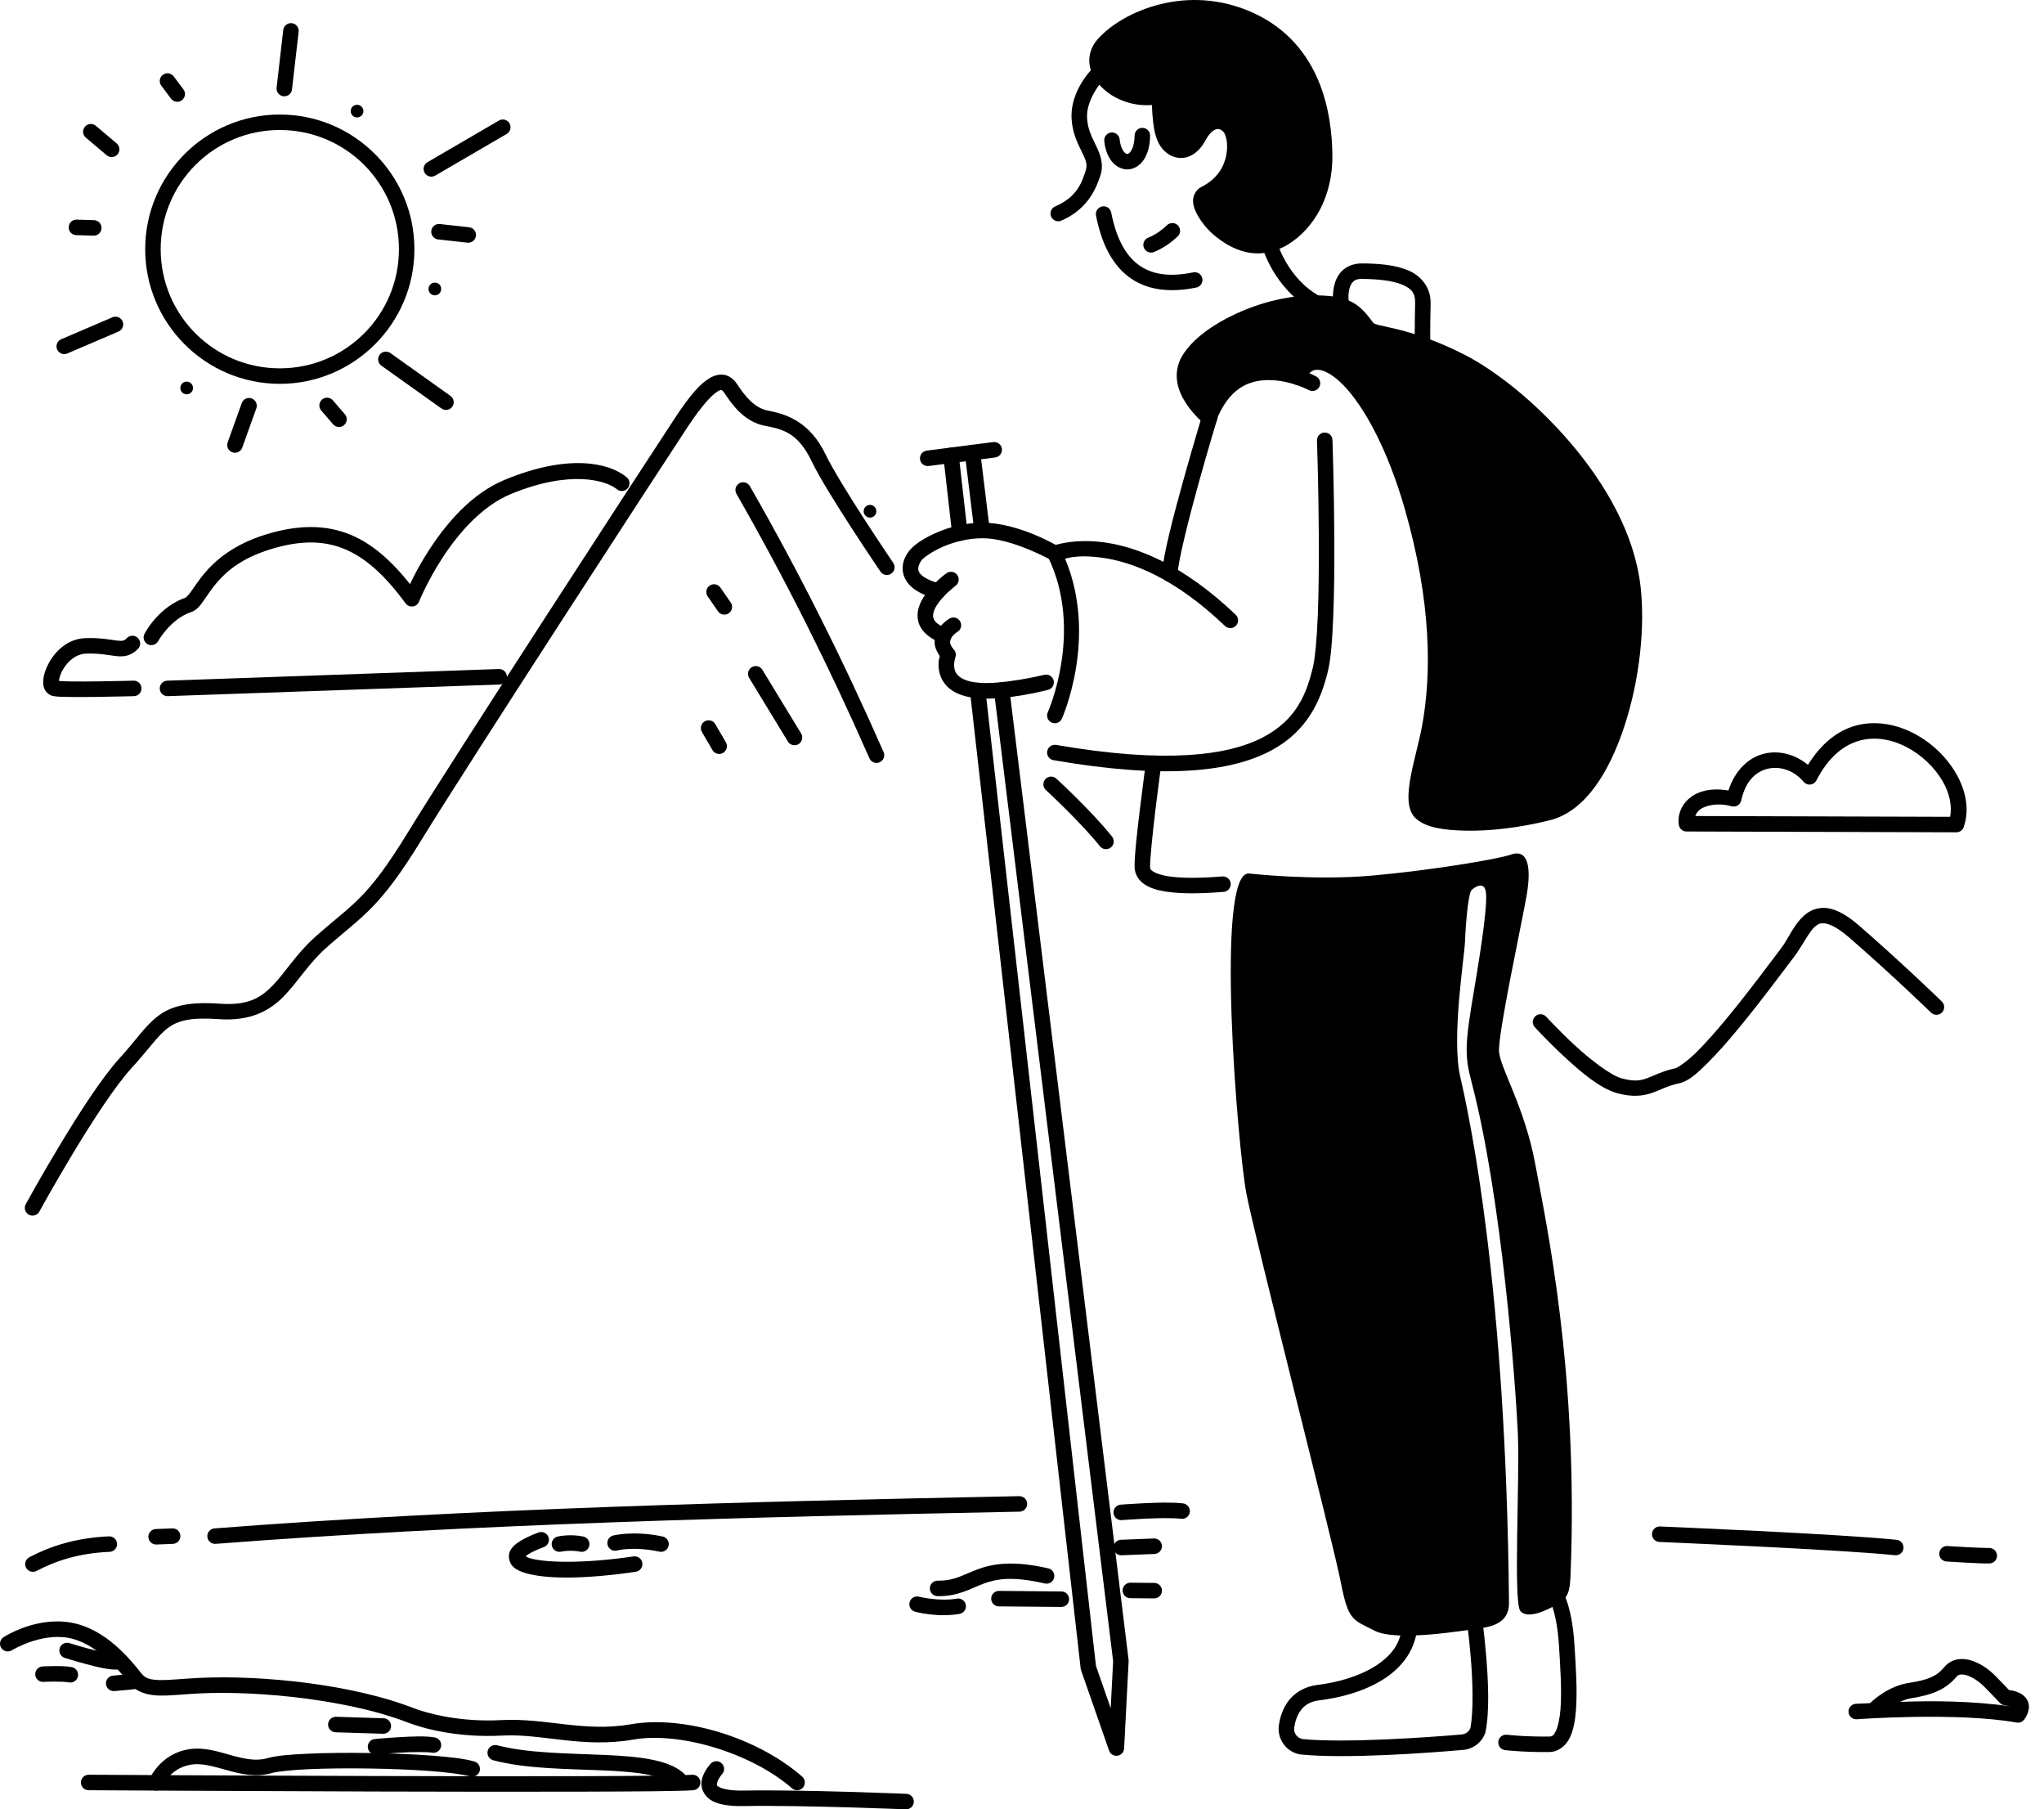
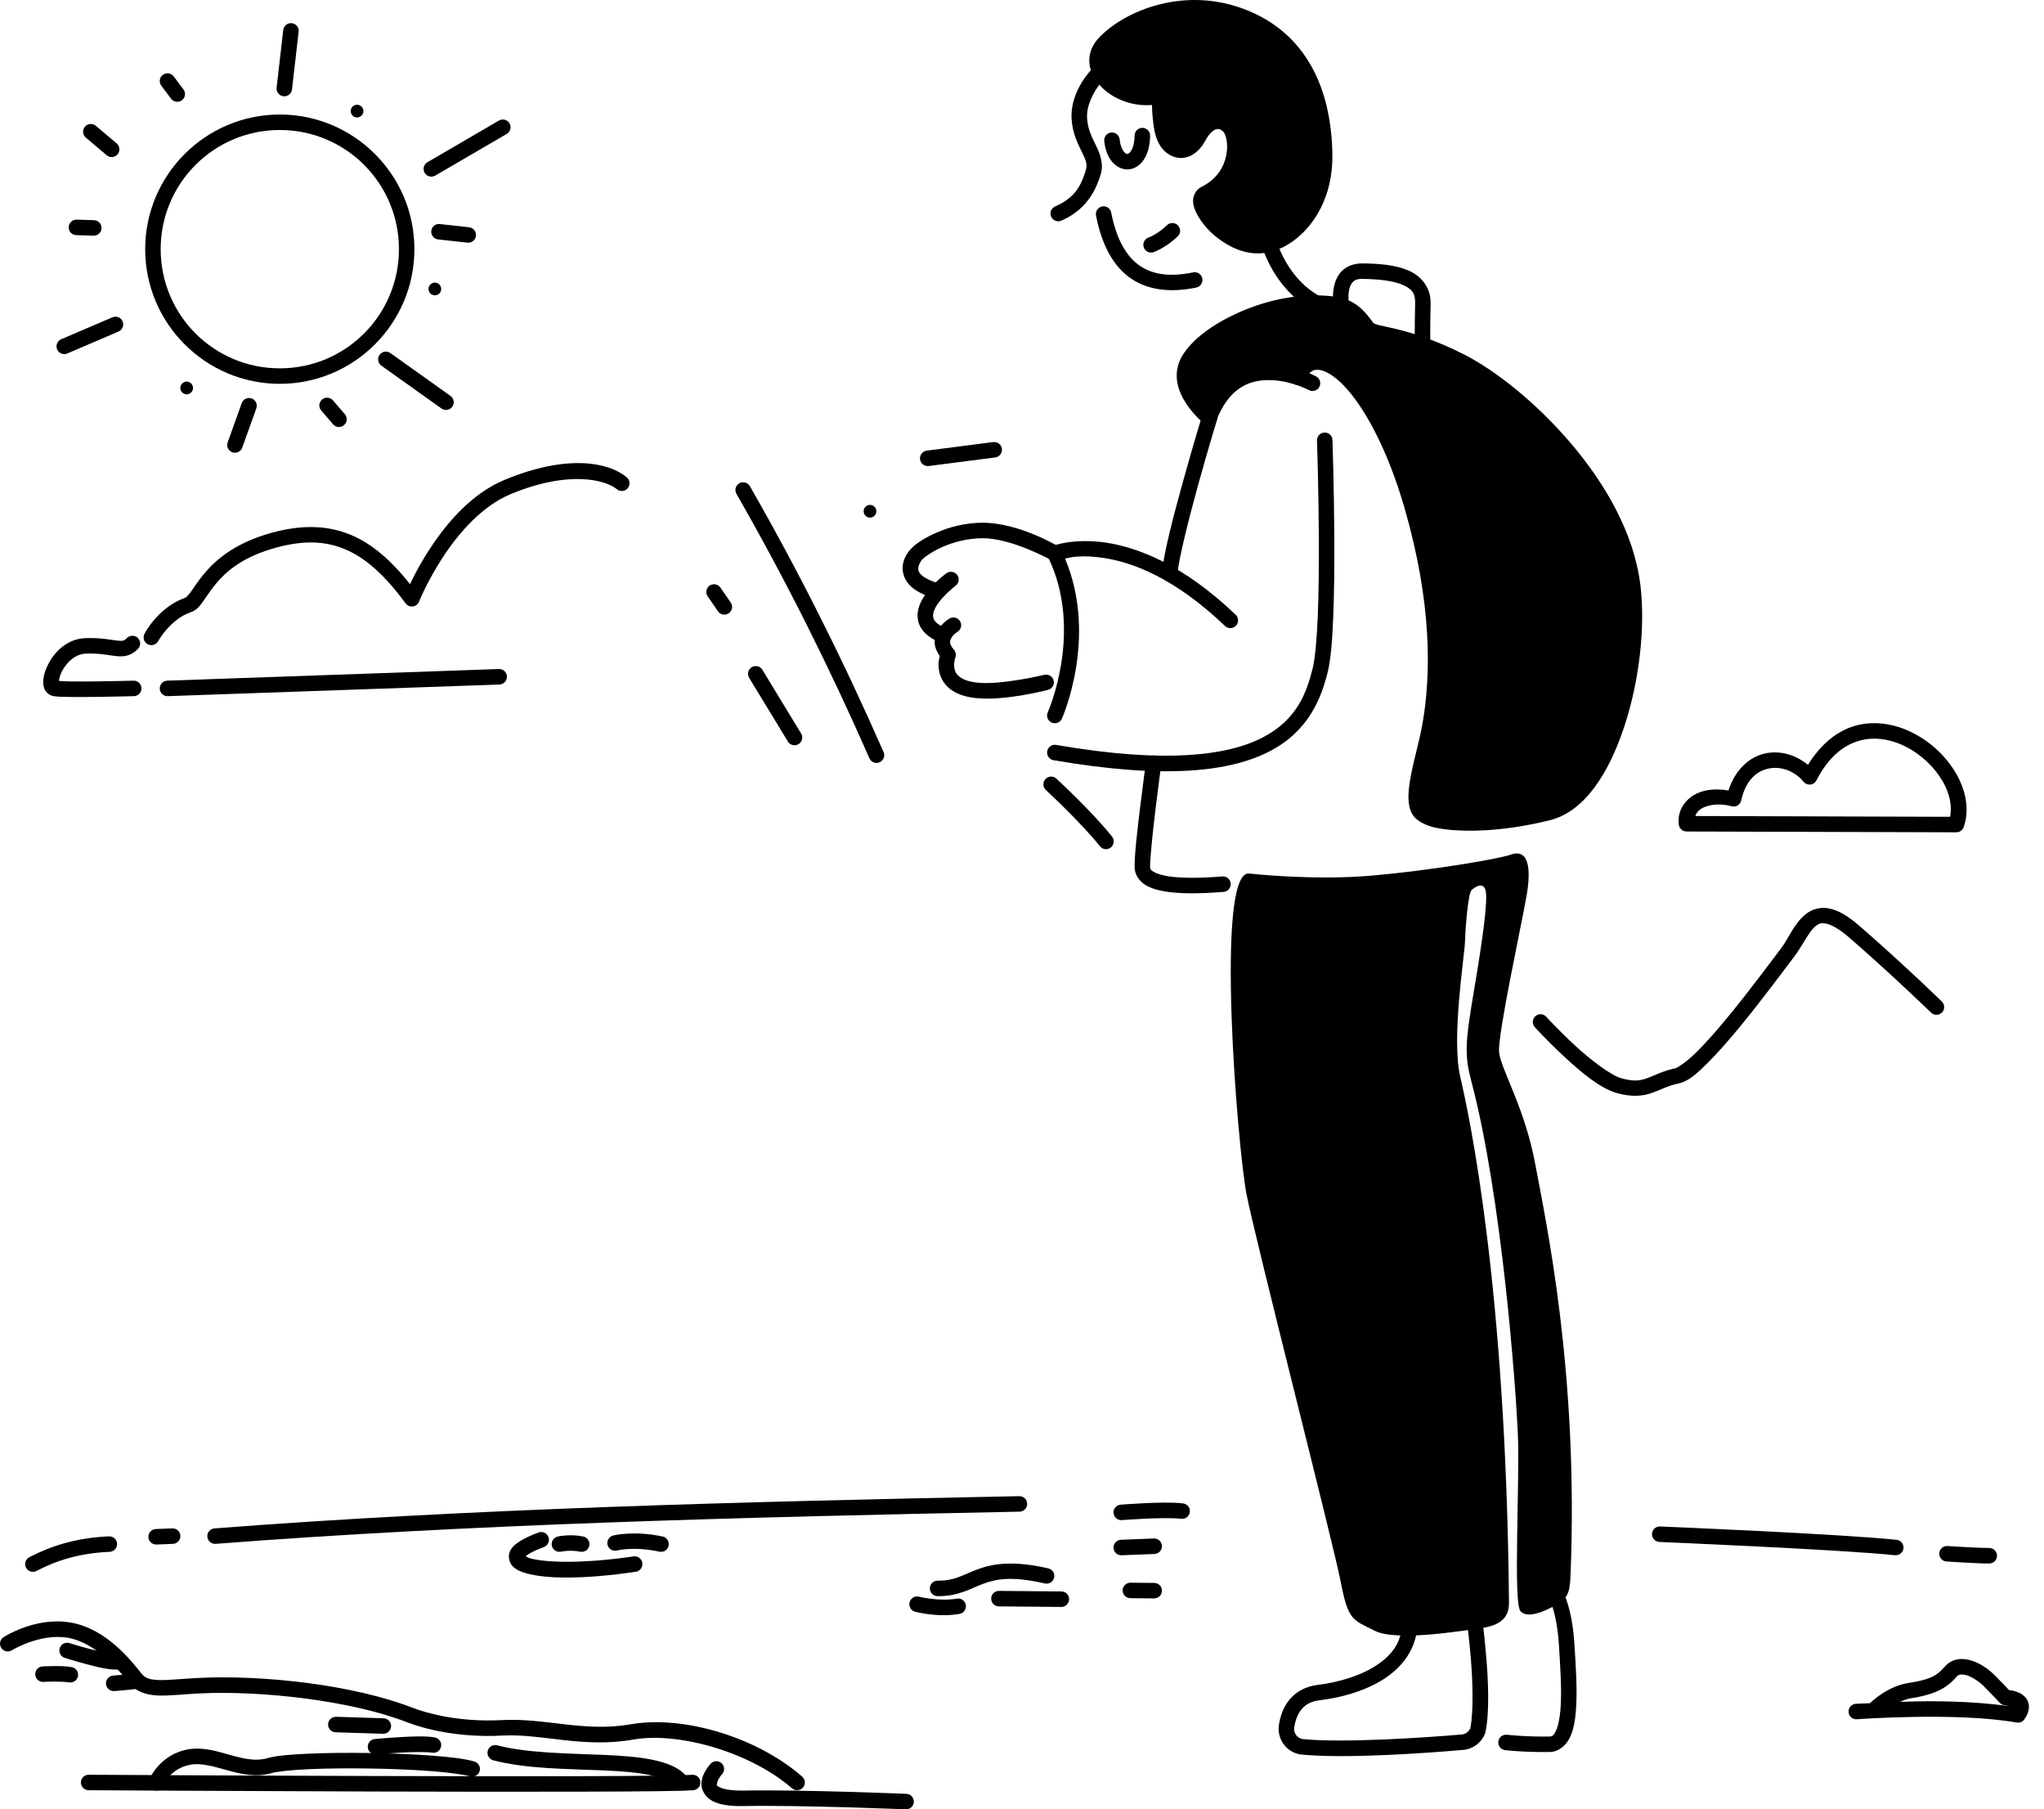
<svg xmlns="http://www.w3.org/2000/svg" width="113" height="100" viewBox="0 0 113 100" fill="none">
  <g id="Hiking" clip-path="url(#clip0_2287_9532)">
    <g id="g1427">
      <path id="path1355" d="M15.469 6.33C11.364 6.33 8.027 9.667 8.027 13.772C8.027 17.877 11.364 21.214 15.469 21.214C19.574 21.214 22.91 17.877 22.91 13.772C22.91 9.667 19.574 6.33 15.469 6.33ZM15.469 7.185C19.112 7.185 22.055 10.129 22.055 13.772C22.055 17.414 19.112 20.358 15.469 20.358C11.826 20.358 8.883 17.414 8.883 13.772C8.883 10.129 11.826 7.185 15.469 7.185Z" fill="black" />
      <path id="path1356" d="M16.134 1.281C16.078 1.274 16.022 1.279 15.968 1.294C15.914 1.31 15.863 1.336 15.819 1.371C15.775 1.405 15.738 1.449 15.711 1.498C15.683 1.547 15.666 1.601 15.659 1.657L15.292 4.845C15.279 4.958 15.311 5.071 15.382 5.16C15.453 5.249 15.556 5.307 15.668 5.32C15.724 5.326 15.781 5.321 15.835 5.306C15.889 5.29 15.94 5.265 15.983 5.23C16.028 5.195 16.064 5.151 16.092 5.102C16.119 5.053 16.136 4.999 16.143 4.943L16.51 1.755C16.523 1.642 16.491 1.529 16.421 1.44C16.35 1.351 16.247 1.294 16.134 1.281Z" fill="black" />
      <path id="path1357" fill-rule="evenodd" clip-rule="evenodd" d="M20.091 6.141C20.091 6.234 20.054 6.323 19.988 6.389C19.922 6.455 19.833 6.492 19.74 6.492C19.647 6.492 19.557 6.455 19.491 6.389C19.426 6.323 19.389 6.234 19.389 6.141C19.389 6.047 19.426 5.958 19.491 5.892C19.557 5.827 19.647 5.79 19.74 5.79C19.833 5.79 19.922 5.827 19.988 5.892C20.054 5.958 20.091 6.047 20.091 6.141Z" fill="black" />
      <path id="path1358" fill-rule="evenodd" clip-rule="evenodd" d="M24.391 15.971C24.391 16.064 24.355 16.153 24.289 16.219C24.223 16.285 24.134 16.322 24.041 16.322C23.947 16.322 23.858 16.285 23.792 16.219C23.727 16.153 23.689 16.064 23.689 15.971C23.689 15.878 23.727 15.789 23.792 15.723C23.858 15.657 23.947 15.62 24.041 15.62C24.134 15.62 24.223 15.657 24.289 15.723C24.355 15.789 24.391 15.878 24.391 15.971Z" fill="black" />
      <path id="path1359" fill-rule="evenodd" clip-rule="evenodd" d="M48.448 28.256C48.448 28.35 48.411 28.439 48.345 28.505C48.279 28.57 48.19 28.608 48.097 28.608C48.004 28.608 47.915 28.57 47.849 28.505C47.783 28.439 47.746 28.35 47.746 28.256C47.746 28.163 47.783 28.074 47.849 28.008C47.915 27.942 48.004 27.905 48.097 27.905C48.19 27.905 48.279 27.942 48.345 28.008C48.411 28.074 48.448 28.163 48.448 28.256Z" fill="black" />
      <path id="path1360" fill-rule="evenodd" clip-rule="evenodd" d="M10.671 21.442C10.671 21.535 10.634 21.624 10.568 21.69C10.502 21.756 10.413 21.793 10.32 21.793C10.227 21.793 10.137 21.756 10.072 21.69C10.006 21.624 9.969 21.535 9.969 21.442C9.969 21.349 10.006 21.259 10.072 21.194C10.137 21.128 10.227 21.091 10.32 21.091C10.413 21.091 10.502 21.128 10.568 21.194C10.634 21.259 10.671 21.349 10.671 21.442Z" fill="black" />
      <path id="path1361" d="M27.581 6.663L23.63 8.966C23.532 9.023 23.461 9.117 23.432 9.227C23.403 9.336 23.419 9.453 23.476 9.551C23.534 9.649 23.627 9.721 23.737 9.75C23.847 9.778 23.964 9.763 24.062 9.705L28.013 7.402C28.111 7.345 28.182 7.251 28.211 7.141C28.24 7.031 28.224 6.915 28.167 6.817C28.109 6.719 28.015 6.647 27.906 6.618C27.796 6.589 27.679 6.605 27.581 6.663Z" fill="black" />
      <path id="path1362" d="M24.315 12.382C24.259 12.375 24.203 12.38 24.149 12.396C24.095 12.412 24.044 12.438 24 12.473C23.957 12.508 23.92 12.551 23.893 12.601C23.866 12.65 23.849 12.704 23.843 12.76C23.836 12.816 23.841 12.872 23.857 12.927C23.872 12.98 23.899 13.031 23.934 13.075C23.969 13.119 24.012 13.155 24.062 13.182C24.111 13.21 24.165 13.227 24.221 13.233L25.838 13.412C25.894 13.419 25.951 13.414 26.005 13.398C26.059 13.383 26.109 13.356 26.153 13.321C26.197 13.286 26.234 13.243 26.261 13.193C26.288 13.144 26.305 13.09 26.311 13.034C26.318 12.978 26.313 12.922 26.297 12.868C26.281 12.813 26.255 12.763 26.22 12.719C26.185 12.675 26.142 12.639 26.092 12.612C26.043 12.585 25.989 12.567 25.933 12.561L24.315 12.382Z" fill="black" />
      <path id="path1363" d="M21.581 19.513C21.535 19.481 21.484 19.457 21.429 19.445C21.374 19.432 21.317 19.43 21.262 19.44C21.206 19.449 21.153 19.469 21.105 19.499C21.058 19.529 21.016 19.568 20.984 19.614C20.951 19.66 20.928 19.711 20.915 19.766C20.903 19.821 20.901 19.878 20.91 19.933C20.92 19.989 20.94 20.042 20.97 20.09C20.999 20.137 21.038 20.179 21.084 20.211L24.407 22.578C24.453 22.61 24.505 22.634 24.56 22.646C24.615 22.659 24.671 22.661 24.727 22.651C24.782 22.642 24.835 22.622 24.883 22.592C24.931 22.562 24.972 22.523 25.005 22.477C25.071 22.385 25.097 22.27 25.078 22.158C25.059 22.046 24.997 21.946 24.904 21.881L21.581 19.513Z" fill="black" />
      <path id="path1364" d="M17.803 22.084C17.717 22.159 17.664 22.264 17.655 22.377C17.647 22.49 17.684 22.602 17.758 22.688L18.416 23.452C18.49 23.538 18.595 23.591 18.708 23.6C18.821 23.608 18.933 23.571 19.019 23.497C19.105 23.423 19.159 23.318 19.167 23.205C19.175 23.091 19.139 22.979 19.065 22.893L18.407 22.13C18.37 22.087 18.326 22.052 18.276 22.026C18.225 22.001 18.171 21.986 18.114 21.982C18.058 21.977 18.002 21.984 17.948 22.002C17.895 22.02 17.846 22.048 17.803 22.084Z" fill="black" />
      <path id="path1365" d="M13.912 22.021C13.859 22.002 13.803 21.993 13.746 21.996C13.69 21.999 13.635 22.013 13.584 22.037C13.534 22.061 13.488 22.095 13.45 22.136C13.412 22.178 13.383 22.227 13.364 22.28L12.586 24.451C12.567 24.504 12.558 24.561 12.561 24.617C12.564 24.673 12.578 24.728 12.602 24.779C12.626 24.83 12.659 24.875 12.701 24.913C12.743 24.951 12.791 24.98 12.845 24.999C12.898 25.018 12.954 25.026 13.01 25.024C13.066 25.021 13.121 25.007 13.172 24.983C13.223 24.959 13.268 24.925 13.306 24.884C13.344 24.842 13.373 24.793 13.392 24.74L14.171 22.569C14.19 22.515 14.198 22.459 14.195 22.403C14.193 22.347 14.179 22.292 14.155 22.241C14.131 22.19 14.097 22.145 14.055 22.107C14.014 22.069 13.965 22.04 13.912 22.021Z" fill="black" />
      <path id="path1366" d="M6.542 17.533C6.49 17.512 6.434 17.501 6.378 17.502C6.322 17.503 6.266 17.514 6.215 17.537L3.383 18.75C3.331 18.772 3.284 18.804 3.245 18.844C3.206 18.884 3.175 18.932 3.154 18.984C3.133 19.037 3.122 19.092 3.123 19.149C3.124 19.205 3.136 19.26 3.158 19.312C3.18 19.364 3.212 19.411 3.252 19.45C3.293 19.489 3.34 19.52 3.392 19.541C3.445 19.562 3.5 19.572 3.557 19.572C3.613 19.571 3.669 19.559 3.72 19.537L6.552 18.324C6.604 18.302 6.651 18.27 6.69 18.229C6.729 18.189 6.76 18.142 6.781 18.089C6.802 18.037 6.813 17.981 6.812 17.925C6.811 17.869 6.799 17.813 6.777 17.761C6.755 17.71 6.723 17.663 6.683 17.624C6.642 17.584 6.595 17.553 6.542 17.533Z" fill="black" />
      <path id="path1367" d="M4.239 12.139C4.182 12.138 4.126 12.147 4.074 12.167C4.021 12.187 3.973 12.217 3.932 12.255C3.891 12.294 3.858 12.34 3.835 12.391C3.812 12.443 3.799 12.498 3.797 12.554C3.795 12.611 3.805 12.666 3.825 12.719C3.844 12.772 3.875 12.82 3.913 12.861C3.952 12.902 3.998 12.935 4.049 12.958C4.1 12.981 4.156 12.994 4.212 12.996L5.172 13.025C5.286 13.029 5.396 12.987 5.479 12.909C5.561 12.832 5.61 12.724 5.613 12.611C5.615 12.555 5.606 12.499 5.586 12.446C5.566 12.393 5.536 12.345 5.497 12.304C5.459 12.263 5.413 12.23 5.361 12.207C5.31 12.184 5.255 12.171 5.199 12.169L4.239 12.139Z" fill="black" />
      <path id="path1368" d="M4.986 6.853C4.873 6.863 4.768 6.917 4.695 7.003C4.622 7.09 4.586 7.202 4.595 7.315C4.605 7.428 4.659 7.533 4.745 7.607L5.897 8.58C5.984 8.654 6.096 8.69 6.209 8.68C6.322 8.671 6.427 8.616 6.5 8.53C6.574 8.443 6.61 8.331 6.6 8.218C6.591 8.105 6.537 8 6.45 7.926L5.299 6.953C5.256 6.916 5.206 6.889 5.152 6.872C5.099 6.855 5.042 6.848 4.986 6.853Z" fill="black" />
      <path id="path1369" d="M9.003 4.136C8.912 4.204 8.852 4.306 8.836 4.418C8.82 4.53 8.85 4.645 8.918 4.736L9.456 5.455C9.49 5.5 9.533 5.537 9.581 5.566C9.629 5.595 9.683 5.614 9.739 5.622C9.794 5.63 9.851 5.627 9.906 5.613C9.96 5.599 10.011 5.574 10.056 5.54C10.147 5.472 10.207 5.371 10.223 5.258C10.239 5.146 10.21 5.032 10.142 4.941L9.603 4.222C9.534 4.131 9.433 4.071 9.321 4.055C9.208 4.039 9.094 4.068 9.003 4.136Z" fill="black" />
-       <path id="path1370" d="M39.696 20.721C39.547 20.747 39.399 20.802 39.26 20.882C38.703 21.199 38.137 21.86 37.336 23.07C35.755 25.46 24.935 42.105 22.576 45.964C20.252 49.761 19.54 49.9 17.457 51.753C16.37 52.718 15.765 53.759 15.083 54.46C14.402 55.162 13.701 55.581 12.17 55.474C10.497 55.356 9.523 55.574 8.772 56.128C8.022 56.683 7.546 57.465 6.626 58.469C5.627 59.559 4.351 61.558 3.296 63.309C2.241 65.06 1.424 66.553 1.424 66.553C1.369 66.652 1.356 66.769 1.388 66.878C1.42 66.987 1.494 67.079 1.593 67.134C1.643 67.161 1.697 67.178 1.753 67.184C1.809 67.19 1.865 67.185 1.92 67.169C1.974 67.154 2.024 67.127 2.068 67.092C2.112 67.057 2.148 67.013 2.175 66.964C2.175 66.964 2.985 65.485 4.03 63.751C5.075 62.016 6.37 60.015 7.258 59.048C8.223 57.995 8.718 57.234 9.282 56.817C9.846 56.4 10.527 56.218 12.11 56.329C13.837 56.45 14.908 55.87 15.697 55.057C16.487 54.244 17.053 53.257 18.026 52.393C18.026 52.393 18.026 52.393 18.026 52.393C20.053 50.589 20.945 50.27 23.307 46.411C23.307 46.411 23.307 46.411 23.307 46.41C25.629 42.612 36.487 25.906 38.051 23.543C38.823 22.376 39.39 21.794 39.684 21.626C39.831 21.543 39.871 21.556 39.891 21.562C39.911 21.568 39.966 21.599 40.044 21.715C40.49 22.386 41.153 23.326 42.332 23.544C43.283 23.721 44.126 23.933 44.876 25.503C44.876 25.503 44.876 25.503 44.876 25.503C45.305 26.399 46.245 27.896 47.089 29.198C47.932 30.501 48.675 31.593 48.675 31.593C48.738 31.686 48.837 31.751 48.949 31.772C49.06 31.794 49.176 31.77 49.27 31.706C49.316 31.674 49.356 31.634 49.387 31.587C49.418 31.54 49.439 31.487 49.449 31.432C49.46 31.377 49.459 31.32 49.448 31.265C49.437 31.21 49.414 31.157 49.383 31.111C49.383 31.111 48.645 30.026 47.807 28.733C46.969 27.439 46.026 25.92 45.649 25.133V25.133C44.791 23.338 43.512 22.892 42.488 22.702C41.692 22.555 41.186 21.887 40.756 21.24C40.614 21.028 40.418 20.826 40.136 20.741C39.994 20.699 39.845 20.695 39.696 20.721Z" fill="black" />
      <path id="path1371" d="M27.581 36.976L9.245 37.62C9.132 37.624 9.024 37.673 8.947 37.757C8.87 37.84 8.828 37.95 8.832 38.063C8.836 38.177 8.885 38.284 8.968 38.362C9.051 38.439 9.162 38.48 9.275 38.476L27.611 37.833C27.724 37.829 27.831 37.78 27.909 37.697C27.986 37.614 28.027 37.503 28.024 37.39C28.022 37.334 28.009 37.278 27.985 37.227C27.962 37.176 27.929 37.13 27.888 37.091C27.847 37.053 27.798 37.023 27.746 37.003C27.693 36.983 27.637 36.974 27.581 36.976Z" fill="black" />
      <path id="path1372" d="M7.618 35.258C7.578 35.219 7.53 35.188 7.478 35.168C7.425 35.147 7.369 35.137 7.313 35.138C7.257 35.139 7.201 35.151 7.15 35.173C7.098 35.195 7.051 35.228 7.012 35.268C6.914 35.37 6.865 35.391 6.798 35.407C6.732 35.423 6.624 35.424 6.452 35.403C6.107 35.361 5.545 35.239 4.72 35.269C3.744 35.304 3.056 35.99 2.697 36.65C2.518 36.98 2.409 37.308 2.391 37.621C2.383 37.777 2.391 37.934 2.468 38.099C2.544 38.264 2.73 38.433 2.939 38.47C3.176 38.513 3.494 38.516 3.938 38.521C4.382 38.526 4.913 38.522 5.426 38.516C6.452 38.503 7.405 38.476 7.405 38.476C7.461 38.475 7.517 38.462 7.568 38.439C7.619 38.416 7.666 38.383 7.704 38.343C7.743 38.302 7.773 38.254 7.793 38.201C7.813 38.149 7.823 38.093 7.821 38.036C7.82 37.98 7.807 37.925 7.784 37.873C7.761 37.822 7.729 37.776 7.688 37.737C7.647 37.699 7.599 37.668 7.546 37.648C7.494 37.628 7.438 37.618 7.381 37.62C7.381 37.62 6.434 37.646 5.415 37.659C4.906 37.665 4.379 37.669 3.947 37.664C3.6 37.66 3.393 37.645 3.258 37.634C3.271 37.501 3.328 37.284 3.449 37.059C3.708 36.584 4.172 36.146 4.751 36.125C5.48 36.099 5.929 36.202 6.348 36.253C6.557 36.279 6.769 36.294 6.997 36.24C7.225 36.186 7.445 36.053 7.628 35.864C7.667 35.824 7.698 35.776 7.719 35.724C7.739 35.671 7.75 35.615 7.749 35.559C7.748 35.503 7.736 35.447 7.713 35.396C7.691 35.344 7.659 35.297 7.618 35.258Z" fill="black" />
      <path id="path1373" d="M32.211 25.599C31.083 25.557 29.643 25.798 27.9 26.52C26.074 27.277 24.713 28.89 23.788 30.296C23.243 31.124 22.9 31.792 22.668 32.283C21.633 30.986 20.576 30.048 19.374 29.553C18 28.986 16.469 28.995 14.702 29.539C12.921 30.087 11.906 30.962 11.277 31.718C10.963 32.096 10.742 32.442 10.57 32.684C10.399 32.927 10.27 33.026 10.27 33.026C8.736 33.55 7.989 35.029 7.989 35.029C7.963 35.079 7.946 35.134 7.941 35.19C7.936 35.246 7.942 35.302 7.959 35.356C7.975 35.41 8.002 35.46 8.038 35.503C8.074 35.546 8.119 35.582 8.168 35.608C8.269 35.661 8.386 35.672 8.495 35.638C8.603 35.605 8.694 35.529 8.747 35.429C8.747 35.429 9.411 34.225 10.547 33.837C10.903 33.715 11.078 33.449 11.269 33.18C11.46 32.91 11.659 32.597 11.935 32.266C12.486 31.603 13.326 30.859 14.954 30.358C16.593 29.854 17.879 29.863 19.047 30.345C20.215 30.826 21.294 31.809 22.421 33.347C22.467 33.409 22.527 33.458 22.598 33.488C22.668 33.518 22.745 33.529 22.821 33.519C22.896 33.51 22.968 33.48 23.029 33.433C23.089 33.386 23.136 33.324 23.165 33.253C23.165 33.253 23.627 32.099 24.503 30.767C25.379 29.435 26.666 27.959 28.227 27.311C31.523 25.946 33.518 26.553 34.101 27.038C34.188 27.111 34.3 27.146 34.413 27.136C34.526 27.126 34.631 27.071 34.703 26.984C34.739 26.941 34.767 26.891 34.783 26.837C34.8 26.783 34.806 26.727 34.801 26.671C34.796 26.615 34.78 26.56 34.754 26.511C34.728 26.461 34.692 26.416 34.649 26.38C34.154 25.968 33.338 25.642 32.211 25.599L32.211 25.599Z" fill="black" />
      <path id="path1374" d="M39.552 32.297C39.496 32.287 39.44 32.288 39.385 32.3C39.33 32.311 39.278 32.334 39.231 32.366C39.138 32.431 39.074 32.53 39.054 32.641C39.033 32.753 39.058 32.868 39.123 32.962L39.692 33.785C39.724 33.832 39.765 33.871 39.812 33.902C39.859 33.932 39.912 33.953 39.967 33.964C40.023 33.974 40.08 33.973 40.135 33.961C40.19 33.949 40.242 33.927 40.288 33.895C40.334 33.863 40.374 33.822 40.404 33.775C40.435 33.727 40.456 33.675 40.466 33.619C40.476 33.564 40.475 33.507 40.463 33.452C40.451 33.397 40.429 33.345 40.397 33.299L39.827 32.475C39.795 32.428 39.755 32.389 39.707 32.358C39.66 32.328 39.607 32.307 39.552 32.297Z" fill="black" />
      <path id="path1375" d="M41.883 36.826C41.829 36.812 41.772 36.81 41.716 36.819C41.661 36.827 41.607 36.847 41.559 36.876C41.511 36.905 41.469 36.944 41.436 36.989C41.403 37.034 41.379 37.086 41.366 37.141C41.352 37.195 41.35 37.252 41.359 37.307C41.367 37.363 41.387 37.416 41.416 37.465L43.558 40.985C43.587 41.033 43.625 41.075 43.671 41.108C43.716 41.141 43.768 41.165 43.822 41.178C43.877 41.191 43.934 41.194 43.989 41.185C44.045 41.177 44.098 41.157 44.146 41.128C44.243 41.069 44.313 40.974 44.34 40.863C44.366 40.753 44.348 40.637 44.289 40.54L42.148 37.02C42.089 36.922 41.994 36.853 41.883 36.826Z" fill="black" />
-       <path id="path1376" d="M39.284 39.824C39.229 39.81 39.172 39.806 39.117 39.814C39.061 39.821 39.007 39.84 38.959 39.868C38.91 39.897 38.868 39.934 38.834 39.979C38.8 40.024 38.775 40.075 38.76 40.129C38.746 40.183 38.742 40.24 38.75 40.296C38.758 40.352 38.776 40.405 38.804 40.454L39.388 41.457C39.417 41.506 39.454 41.548 39.499 41.583C39.544 41.617 39.595 41.642 39.649 41.656C39.704 41.67 39.76 41.674 39.816 41.666C39.872 41.659 39.925 41.64 39.974 41.612C40.023 41.584 40.065 41.546 40.099 41.501C40.133 41.456 40.158 41.405 40.173 41.351C40.187 41.297 40.19 41.24 40.183 41.184C40.175 41.129 40.157 41.075 40.129 41.026L39.544 40.023C39.516 39.974 39.479 39.931 39.434 39.897C39.389 39.863 39.338 39.838 39.284 39.824Z" fill="black" />
      <path id="path1377" d="M40.871 26.711C40.773 26.767 40.701 26.86 40.671 26.97C40.642 27.079 40.657 27.196 40.713 27.295C43.416 32.008 45.858 36.885 48.065 41.911C48.11 42.015 48.195 42.097 48.301 42.138C48.407 42.179 48.524 42.177 48.628 42.131C48.732 42.086 48.814 42.001 48.855 41.895C48.896 41.789 48.894 41.671 48.848 41.567C46.63 36.515 44.175 31.61 41.455 26.869C41.399 26.771 41.306 26.699 41.196 26.669C41.087 26.639 40.97 26.654 40.871 26.711Z" fill="black" />
      <path id="path1378" d="M6.025 84.913C4.16 84.998 2.78 85.463 1.621 86.066C1.571 86.092 1.527 86.128 1.491 86.171C1.455 86.214 1.427 86.264 1.41 86.317C1.394 86.371 1.387 86.427 1.392 86.483C1.397 86.539 1.413 86.594 1.439 86.644C1.492 86.745 1.582 86.82 1.69 86.854C1.798 86.888 1.916 86.878 2.016 86.826C3.09 86.267 4.32 85.847 6.063 85.769C6.177 85.764 6.284 85.714 6.36 85.63C6.437 85.546 6.477 85.435 6.472 85.322C6.469 85.266 6.456 85.211 6.432 85.16C6.408 85.109 6.374 85.063 6.333 85.025C6.291 84.987 6.243 84.958 6.19 84.939C6.137 84.919 6.081 84.911 6.025 84.913Z" fill="black" />
      <path id="path1379" d="M9.527 84.473L8.615 84.509C8.501 84.513 8.394 84.562 8.317 84.646C8.24 84.729 8.199 84.84 8.203 84.953C8.206 85.009 8.219 85.065 8.242 85.116C8.266 85.167 8.299 85.213 8.341 85.251C8.382 85.289 8.43 85.319 8.483 85.338C8.536 85.358 8.592 85.367 8.648 85.365L9.56 85.329C9.674 85.324 9.781 85.275 9.858 85.192C9.935 85.108 9.976 84.998 9.972 84.884C9.969 84.828 9.956 84.773 9.933 84.722C9.909 84.67 9.876 84.624 9.834 84.586C9.793 84.548 9.745 84.518 9.692 84.499C9.639 84.479 9.583 84.471 9.527 84.473Z" fill="black" />
      <path id="path1380" d="M56.349 82.692C41.094 82.998 25.952 83.383 11.856 84.474C11.8 84.478 11.746 84.493 11.695 84.519C11.645 84.544 11.601 84.579 11.564 84.622C11.527 84.665 11.499 84.714 11.482 84.768C11.465 84.821 11.458 84.878 11.462 84.934C11.471 85.047 11.524 85.152 11.611 85.226C11.697 85.3 11.809 85.336 11.922 85.328C25.986 84.239 41.114 83.854 56.366 83.549C56.48 83.546 56.588 83.499 56.666 83.417C56.745 83.335 56.788 83.225 56.786 83.112C56.784 82.999 56.736 82.89 56.655 82.812C56.573 82.733 56.463 82.69 56.349 82.692Z" fill="black" />
      <path id="path1381" d="M29.771 84.7C29.351 84.856 29.019 85.01 28.759 85.173C28.499 85.336 28.297 85.499 28.183 85.76C28.069 86.02 28.16 86.386 28.35 86.574C28.539 86.762 28.773 86.86 29.056 86.944C30.191 87.278 32.289 87.291 35.15 86.87C35.205 86.862 35.259 86.842 35.307 86.814C35.355 86.785 35.397 86.747 35.431 86.701C35.464 86.656 35.489 86.605 35.502 86.55C35.516 86.496 35.519 86.439 35.511 86.383C35.503 86.328 35.483 86.274 35.455 86.226C35.426 86.178 35.388 86.136 35.343 86.102C35.297 86.069 35.246 86.044 35.191 86.031C35.137 86.017 35.08 86.014 35.025 86.022C32.231 86.433 30.137 86.369 29.298 86.122C29.16 86.081 29.126 86.051 29.07 86.018C29.106 85.98 29.106 85.966 29.214 85.899C29.398 85.783 29.684 85.646 30.068 85.504C30.175 85.464 30.261 85.384 30.308 85.281C30.356 85.178 30.36 85.06 30.321 84.953C30.282 84.847 30.201 84.76 30.098 84.713C29.995 84.665 29.877 84.661 29.771 84.7Z" fill="black" />
      <path id="path1382" d="M31.251 84.865C30.992 84.885 30.828 84.924 30.828 84.924C30.773 84.938 30.722 84.961 30.676 84.994C30.63 85.027 30.592 85.068 30.562 85.116C30.532 85.164 30.513 85.217 30.504 85.273C30.495 85.328 30.497 85.385 30.509 85.44C30.536 85.55 30.605 85.646 30.701 85.706C30.797 85.765 30.914 85.784 31.024 85.758C31.024 85.758 31.518 85.647 32.072 85.761C32.127 85.772 32.184 85.773 32.239 85.762C32.294 85.752 32.347 85.73 32.394 85.699C32.441 85.668 32.481 85.629 32.513 85.582C32.544 85.535 32.566 85.483 32.578 85.428C32.589 85.373 32.59 85.316 32.579 85.261C32.568 85.206 32.547 85.153 32.516 85.106C32.485 85.059 32.445 85.019 32.399 84.987C32.352 84.956 32.3 84.933 32.245 84.922C31.864 84.844 31.51 84.844 31.251 84.865Z" fill="black" />
      <path id="path1383" d="M34.657 84.766C34.175 84.795 33.895 84.867 33.895 84.867C33.785 84.897 33.691 84.968 33.634 85.066C33.577 85.164 33.561 85.281 33.59 85.391C33.605 85.445 33.63 85.496 33.664 85.541C33.698 85.586 33.741 85.623 33.789 85.652C33.838 85.68 33.892 85.698 33.948 85.706C34.003 85.713 34.06 85.71 34.114 85.695C34.114 85.695 35.004 85.451 36.455 85.76C36.566 85.784 36.682 85.762 36.777 85.701C36.872 85.639 36.939 85.542 36.963 85.431C36.975 85.376 36.975 85.319 36.965 85.264C36.955 85.208 36.934 85.156 36.904 85.109C36.873 85.061 36.833 85.02 36.787 84.989C36.741 84.957 36.689 84.934 36.634 84.922C35.825 84.75 35.14 84.736 34.657 84.766Z" fill="black" />
      <path id="path1384" d="M50.81 88.249C50.7 88.22 50.584 88.236 50.485 88.292C50.387 88.349 50.315 88.443 50.286 88.552C50.257 88.662 50.272 88.779 50.329 88.877C50.386 88.976 50.479 89.047 50.589 89.077C50.589 89.077 51.798 89.413 53.044 89.2C53.1 89.191 53.153 89.17 53.2 89.141C53.248 89.111 53.289 89.072 53.322 89.026C53.354 88.98 53.377 88.928 53.39 88.873C53.403 88.818 53.404 88.761 53.395 88.706C53.385 88.65 53.365 88.597 53.335 88.55C53.305 88.502 53.266 88.461 53.22 88.428C53.174 88.396 53.122 88.373 53.067 88.36C53.012 88.348 52.956 88.346 52.9 88.356C51.899 88.526 50.81 88.249 50.81 88.249Z" fill="black" />
      <path id="path1385" d="M55.585 86.424C54.959 86.453 54.474 86.577 54.061 86.73C53.235 87.035 52.779 87.376 51.841 87.362C51.727 87.361 51.618 87.404 51.536 87.483C51.455 87.562 51.408 87.671 51.406 87.784C51.406 87.84 51.416 87.896 51.437 87.949C51.457 88.001 51.488 88.049 51.527 88.089C51.567 88.129 51.613 88.162 51.665 88.184C51.717 88.206 51.772 88.218 51.828 88.219C52.984 88.236 53.644 87.797 54.358 87.533C55.072 87.269 55.923 87.097 57.764 87.517C57.874 87.543 57.991 87.523 58.087 87.463C58.183 87.402 58.251 87.306 58.277 87.195C58.289 87.141 58.291 87.084 58.281 87.028C58.272 86.973 58.252 86.92 58.222 86.872C58.192 86.825 58.153 86.784 58.107 86.751C58.061 86.718 58.009 86.695 57.954 86.683C56.977 86.459 56.211 86.394 55.585 86.424Z" fill="black" />
      <path id="path1386" d="M55.229 87.928C55.115 87.927 55.006 87.971 54.925 88.05C54.844 88.13 54.798 88.238 54.797 88.352C54.796 88.466 54.84 88.575 54.92 88.656C54.999 88.737 55.108 88.783 55.221 88.784L58.673 88.815C58.73 88.816 58.785 88.805 58.837 88.784C58.89 88.763 58.937 88.732 58.977 88.692C59.017 88.653 59.049 88.606 59.071 88.554C59.093 88.502 59.105 88.447 59.105 88.39C59.106 88.334 59.095 88.278 59.074 88.226C59.053 88.174 59.022 88.126 58.983 88.086C58.943 88.046 58.896 88.014 58.844 87.992C58.792 87.97 58.737 87.959 58.681 87.958L55.229 87.928Z" fill="black" />
      <path id="path1387" d="M62.495 87.475C62.438 87.474 62.383 87.485 62.33 87.506C62.278 87.527 62.231 87.558 62.191 87.597C62.15 87.637 62.118 87.684 62.096 87.736C62.075 87.787 62.063 87.843 62.062 87.899C62.062 88.013 62.106 88.122 62.185 88.203C62.265 88.284 62.373 88.33 62.487 88.331L63.805 88.343C63.918 88.344 64.027 88.3 64.109 88.221C64.189 88.141 64.236 88.033 64.237 87.919C64.238 87.805 64.194 87.696 64.114 87.615C64.034 87.534 63.926 87.488 63.812 87.487L62.495 87.475Z" fill="black" />
      <path id="path1388" d="M63.792 85.031L61.97 85.103C61.857 85.107 61.75 85.156 61.673 85.24C61.595 85.323 61.554 85.434 61.559 85.547C61.561 85.603 61.574 85.659 61.598 85.71C61.621 85.761 61.655 85.807 61.696 85.845C61.737 85.883 61.786 85.913 61.839 85.932C61.891 85.952 61.947 85.961 62.004 85.959L63.826 85.887C63.939 85.882 64.046 85.833 64.123 85.749C64.2 85.666 64.241 85.555 64.237 85.442C64.232 85.328 64.183 85.221 64.099 85.144C64.016 85.067 63.906 85.026 63.792 85.031Z" fill="black" />
      <path id="path1389" d="M63.278 83.08C62.552 83.114 61.952 83.162 61.952 83.162C61.839 83.171 61.734 83.225 61.661 83.311C61.587 83.398 61.551 83.51 61.56 83.623C61.565 83.679 61.58 83.734 61.605 83.784C61.631 83.834 61.666 83.879 61.709 83.915C61.752 83.951 61.802 83.979 61.855 83.996C61.909 84.014 61.965 84.02 62.021 84.016C62.021 84.016 62.608 83.968 63.317 83.936C64.026 83.903 64.872 83.89 65.302 83.942C65.414 83.956 65.528 83.924 65.617 83.854C65.706 83.784 65.764 83.681 65.778 83.569C65.785 83.513 65.78 83.456 65.765 83.402C65.75 83.348 65.725 83.297 65.69 83.253C65.655 83.209 65.612 83.171 65.563 83.144C65.514 83.116 65.46 83.099 65.404 83.092C64.841 83.024 64.004 83.047 63.278 83.08Z" fill="black" />
      <path id="path1390" d="M91.774 84.367C91.718 84.365 91.662 84.373 91.609 84.392C91.556 84.412 91.508 84.441 91.466 84.48C91.425 84.517 91.392 84.563 91.368 84.614C91.344 84.665 91.331 84.721 91.329 84.777C91.326 84.833 91.335 84.889 91.354 84.942C91.374 84.995 91.403 85.043 91.441 85.085C91.479 85.126 91.525 85.16 91.576 85.183C91.627 85.207 91.683 85.22 91.739 85.223C91.739 85.223 101.807 85.645 104.761 85.956C104.817 85.962 104.873 85.957 104.927 85.941C104.981 85.925 105.031 85.899 105.075 85.863C105.119 85.828 105.155 85.784 105.182 85.735C105.209 85.685 105.226 85.631 105.232 85.575C105.237 85.519 105.232 85.463 105.216 85.409C105.2 85.355 105.174 85.305 105.138 85.261C105.103 85.217 105.059 85.181 105.01 85.154C104.96 85.127 104.906 85.11 104.85 85.105C101.777 84.781 91.774 84.367 91.774 84.367Z" fill="black" />
      <path id="path1391" d="M107.665 85.449C107.551 85.441 107.44 85.479 107.355 85.554C107.269 85.629 107.217 85.735 107.21 85.848C107.206 85.904 107.214 85.961 107.232 86.014C107.25 86.067 107.278 86.116 107.315 86.159C107.352 86.201 107.398 86.235 107.448 86.26C107.498 86.285 107.553 86.3 107.609 86.303C107.609 86.303 108.079 86.333 108.607 86.362C109.136 86.391 109.701 86.419 109.986 86.412C110.1 86.409 110.207 86.361 110.286 86.278C110.364 86.196 110.406 86.086 110.403 85.973C110.402 85.916 110.389 85.861 110.366 85.81C110.344 85.758 110.311 85.712 110.27 85.673C110.229 85.634 110.181 85.604 110.129 85.584C110.076 85.564 110.02 85.554 109.964 85.555C109.781 85.56 109.177 85.535 108.654 85.507C108.13 85.478 107.665 85.449 107.665 85.449Z" fill="black" />
      <path id="path1392" d="M101.143 50.213C100.642 50.106 100.172 50.252 99.841 50.514C99.178 51.038 98.873 51.884 98.459 52.422C97.979 53.045 96.799 54.656 95.571 56.151C94.957 56.898 94.332 57.615 93.791 58.15C93.25 58.685 92.731 59.02 92.624 59.042C91.897 59.196 91.437 59.459 91.048 59.595C90.659 59.731 90.329 59.788 89.626 59.592V59.592C89.05 59.43 87.932 58.58 87.054 57.768C86.175 56.956 85.484 56.196 85.484 56.196C85.407 56.112 85.301 56.062 85.187 56.056C85.074 56.051 84.963 56.09 84.879 56.167C84.837 56.205 84.803 56.25 84.779 56.301C84.755 56.352 84.742 56.407 84.739 56.463C84.736 56.52 84.745 56.576 84.764 56.629C84.783 56.682 84.812 56.73 84.85 56.772C84.85 56.772 85.563 57.556 86.473 58.397C87.382 59.238 88.437 60.147 89.395 60.416C90.228 60.65 90.835 60.577 91.33 60.404C91.826 60.231 92.199 60.008 92.801 59.88V59.88C93.358 59.762 93.815 59.331 94.393 58.759C94.971 58.188 95.608 57.455 96.232 56.695C97.481 55.175 98.679 53.538 99.137 52.944C99.66 52.265 100.01 51.472 100.371 51.187C100.552 51.044 100.687 50.992 100.965 51.051C101.242 51.11 101.669 51.329 102.243 51.827C104.645 53.914 106.755 55.967 106.755 55.967C106.837 56.046 106.946 56.09 107.06 56.088C107.173 56.087 107.282 56.04 107.361 55.959C107.44 55.877 107.483 55.768 107.482 55.654C107.48 55.541 107.434 55.432 107.352 55.353C107.352 55.353 105.229 53.287 102.804 51.18V51.18C102.17 50.629 101.644 50.319 101.143 50.213L101.143 50.213Z" fill="black" />
      <path id="path1393" d="M103.411 39.974C103.132 39.988 102.852 40.032 102.574 40.109C101.594 40.38 100.679 41.098 99.949 42.274C99.281 41.718 98.427 41.468 97.609 41.637C96.712 41.822 95.927 42.542 95.554 43.689C94.956 43.59 94.346 43.611 93.829 43.846C93.195 44.135 92.699 44.789 92.813 45.588C92.828 45.69 92.878 45.783 92.956 45.851C93.034 45.919 93.133 45.956 93.236 45.956L108.154 46.001C108.243 46.001 108.33 45.974 108.403 45.922C108.476 45.871 108.531 45.798 108.56 45.714C108.898 44.741 108.675 43.685 108.149 42.768C107.624 41.851 106.791 41.05 105.81 40.537C105.075 40.153 104.247 39.931 103.411 39.974ZM103.458 40.829C104.119 40.796 104.791 40.971 105.414 41.296C106.244 41.73 106.969 42.432 107.406 43.194C107.783 43.852 107.925 44.532 107.81 45.144L93.724 45.101C93.794 44.903 93.926 44.743 94.184 44.626C94.585 44.443 95.196 44.405 95.721 44.561C95.777 44.577 95.836 44.582 95.895 44.575C95.953 44.568 96.01 44.549 96.06 44.519C96.111 44.489 96.155 44.449 96.19 44.401C96.224 44.353 96.248 44.299 96.261 44.241C96.508 43.115 97.118 42.613 97.783 42.476C98.448 42.339 99.203 42.597 99.707 43.209C99.752 43.263 99.81 43.306 99.876 43.333C99.941 43.359 100.012 43.37 100.083 43.362C100.153 43.355 100.221 43.33 100.279 43.29C100.338 43.25 100.385 43.196 100.418 43.133C101.1 41.813 101.941 41.173 102.803 40.934C103.019 40.874 103.237 40.84 103.458 40.829Z" fill="black" />
      <path id="path1394" d="M108.239 91.709C107.97 91.751 107.698 91.894 107.503 92.127C107.055 92.665 106.561 92.853 105.534 93.012C104.38 93.191 103.539 93.981 103.382 94.134C103.227 94.144 102.589 94.168 102.589 94.168C102.476 94.177 102.37 94.23 102.297 94.316C102.223 94.403 102.186 94.514 102.195 94.628C102.199 94.684 102.214 94.739 102.24 94.789C102.265 94.839 102.3 94.884 102.343 94.92C102.385 94.957 102.435 94.985 102.488 95.002C102.542 95.02 102.598 95.027 102.654 95.022C102.654 95.022 108.158 94.615 111.489 95.204C111.57 95.218 111.653 95.209 111.728 95.178C111.804 95.146 111.869 95.094 111.915 95.026C112.117 94.736 112.218 94.428 112.142 94.133C112.066 93.838 111.838 93.662 111.648 93.57C111.414 93.456 111.214 93.423 111.067 93.41C110.993 93.33 110.788 93.104 110.279 92.594C109.945 92.258 109.505 91.945 109.015 91.786C108.77 91.707 108.508 91.665 108.239 91.709ZM108.374 92.554C108.465 92.539 108.597 92.552 108.75 92.601C109.056 92.7 109.425 92.95 109.673 93.198C110.25 93.778 110.557 94.114 110.557 94.114C110.596 94.156 110.644 94.191 110.696 94.215C110.749 94.239 110.806 94.251 110.864 94.253C110.864 94.253 111.01 94.285 111.127 94.309C109.007 94.002 106.831 93.996 105.044 94.061C105.247 93.967 105.458 93.891 105.665 93.859C106.764 93.688 107.56 93.396 108.161 92.675C108.228 92.595 108.283 92.569 108.374 92.554Z" fill="black" />
      <path id="path1395" d="M2.493 89.661C1.178 89.841 0.198 90.485 0.198 90.485C0.102 90.546 0.035 90.642 0.01 90.753C-0.014 90.864 0.006 90.98 0.067 91.076C0.128 91.172 0.224 91.24 0.335 91.264C0.446 91.289 0.562 91.269 0.658 91.208C0.658 91.208 2.212 90.255 3.752 90.519C5.28 90.781 6.566 92.292 7.158 93.036C7.158 93.036 7.158 93.036 7.158 93.037C7.553 93.53 8.15 93.692 8.776 93.711C9.402 93.73 10.117 93.64 10.986 93.596C14.5 93.419 19.466 94.007 22.485 95.181C23.449 95.556 25.346 96.052 27.763 95.924C29.995 95.805 32.188 96.638 35.03 96.143C37.558 95.702 41.533 96.872 43.785 98.84C43.828 98.877 43.877 98.905 43.93 98.923C43.983 98.941 44.04 98.948 44.096 98.945C44.152 98.941 44.207 98.926 44.257 98.901C44.308 98.876 44.353 98.841 44.39 98.799C44.427 98.757 44.455 98.707 44.473 98.654C44.491 98.601 44.498 98.544 44.494 98.488C44.491 98.432 44.476 98.377 44.451 98.327C44.426 98.276 44.391 98.232 44.349 98.195C41.859 96.018 37.792 94.791 34.883 95.299C32.282 95.752 30.177 94.938 27.718 95.069C25.443 95.19 23.641 94.712 22.796 94.383C19.576 93.131 14.589 92.556 10.943 92.74C10.041 92.786 9.319 92.871 8.802 92.855C8.286 92.839 8.032 92.757 7.827 92.502V92.501C7.225 91.746 5.861 90.012 3.897 89.675C3.408 89.592 2.932 89.6 2.493 89.661Z" fill="black" />
      <path id="path1396" d="M4.903 98.089C4.79 98.088 4.681 98.132 4.6 98.212C4.519 98.292 4.473 98.401 4.473 98.514C4.472 98.571 4.483 98.626 4.504 98.678C4.525 98.731 4.557 98.778 4.596 98.818C4.636 98.858 4.683 98.89 4.735 98.912C4.786 98.934 4.842 98.945 4.898 98.945C4.898 98.945 12.685 98.992 20.753 99.016C24.787 99.028 28.891 99.033 32.129 99.024C35.366 99.015 37.679 98.998 38.329 98.944C38.385 98.939 38.44 98.924 38.489 98.898C38.539 98.872 38.584 98.837 38.62 98.794C38.657 98.751 38.684 98.701 38.701 98.647C38.718 98.594 38.725 98.537 38.72 98.481C38.715 98.425 38.7 98.371 38.674 98.321C38.648 98.271 38.613 98.226 38.57 98.19C38.527 98.154 38.477 98.126 38.423 98.109C38.37 98.092 38.313 98.085 38.257 98.09C37.783 98.13 35.361 98.159 32.126 98.168C28.892 98.177 24.789 98.171 20.756 98.159C12.689 98.136 4.903 98.089 4.903 98.089Z" fill="black" />
      <path id="path1397" d="M39.895 97.455C39.854 97.416 39.806 97.387 39.753 97.367C39.7 97.347 39.644 97.338 39.588 97.34C39.532 97.342 39.477 97.355 39.425 97.378C39.374 97.402 39.328 97.435 39.29 97.476C39.29 97.476 39.164 97.61 39.043 97.802C38.922 97.995 38.781 98.257 38.777 98.599C38.774 98.94 38.996 99.34 39.394 99.544C39.792 99.749 40.336 99.836 41.153 99.82C44.237 99.761 50.074 100 50.074 100C50.13 100.002 50.187 99.993 50.239 99.974C50.292 99.954 50.341 99.925 50.382 99.887C50.423 99.849 50.457 99.803 50.48 99.752C50.504 99.701 50.517 99.645 50.52 99.589C50.522 99.533 50.513 99.477 50.494 99.424C50.474 99.371 50.445 99.323 50.407 99.281C50.368 99.24 50.323 99.207 50.272 99.183C50.221 99.159 50.165 99.146 50.109 99.144C50.109 99.144 44.285 98.903 41.136 98.964C40.396 98.978 39.969 98.877 39.786 98.783C39.603 98.689 39.633 98.679 39.634 98.606C39.634 98.534 39.691 98.38 39.768 98.258C39.844 98.137 39.916 98.06 39.916 98.06C39.954 98.019 39.984 97.971 40.004 97.918C40.023 97.865 40.033 97.809 40.031 97.753C40.029 97.697 40.016 97.642 39.992 97.591C39.969 97.539 39.936 97.493 39.895 97.455Z" fill="black" />
      <path id="path1398" d="M27.486 96.461C27.432 96.447 27.375 96.443 27.32 96.451C27.264 96.458 27.21 96.477 27.162 96.505C27.113 96.534 27.07 96.571 27.036 96.616C27.002 96.661 26.978 96.712 26.963 96.766C26.949 96.821 26.945 96.878 26.953 96.933C26.961 96.989 26.979 97.043 27.008 97.091C27.036 97.14 27.074 97.182 27.119 97.216C27.163 97.251 27.215 97.275 27.269 97.29C29.124 97.776 31.395 97.762 33.353 97.848C34.333 97.891 35.232 97.959 35.937 98.109C36.642 98.258 37.126 98.496 37.347 98.78C37.417 98.87 37.52 98.928 37.632 98.942C37.745 98.956 37.858 98.925 37.948 98.856C38.038 98.786 38.096 98.683 38.11 98.571C38.124 98.458 38.093 98.344 38.023 98.255C37.598 97.707 36.912 97.44 36.116 97.271C35.319 97.102 34.386 97.037 33.391 96.993C31.403 96.906 29.167 96.902 27.486 96.461Z" fill="black" />
      <path id="path1399" d="M10.44 96.681C8.808 96.941 8.235 98.385 8.235 98.385C8.195 98.491 8.198 98.609 8.244 98.713C8.291 98.816 8.377 98.897 8.483 98.938C8.589 98.978 8.707 98.975 8.81 98.928C8.914 98.882 8.995 98.796 9.035 98.69C9.035 98.69 9.385 97.717 10.575 97.527C11.146 97.436 11.808 97.631 12.552 97.837C13.296 98.044 14.135 98.254 15.023 97.996C15.301 97.915 16.09 97.826 17.059 97.782C18.029 97.739 19.207 97.726 20.394 97.744C21.581 97.761 22.777 97.809 23.781 97.884C24.785 97.959 25.616 98.071 25.985 98.179C26.095 98.211 26.212 98.198 26.311 98.144C26.411 98.089 26.485 97.998 26.517 97.888C26.532 97.835 26.537 97.778 26.531 97.722C26.525 97.666 26.508 97.612 26.481 97.562C26.454 97.513 26.418 97.47 26.374 97.434C26.33 97.399 26.28 97.373 26.226 97.357C25.701 97.204 24.873 97.107 23.845 97.03C22.818 96.953 21.608 96.905 20.407 96.887C19.206 96.869 18.014 96.882 17.021 96.926C16.027 96.971 15.262 97.034 14.784 97.174C14.158 97.355 13.504 97.212 12.781 97.012C12.058 96.812 11.279 96.547 10.439 96.681H10.44Z" fill="black" />
      <path id="path1400" d="M23.123 95.97C22.778 95.973 22.405 95.993 22.049 96.014C21.334 96.055 20.719 96.115 20.719 96.115C20.663 96.12 20.609 96.136 20.559 96.163C20.51 96.189 20.466 96.225 20.43 96.269C20.394 96.312 20.367 96.362 20.351 96.416C20.334 96.47 20.329 96.526 20.334 96.582C20.345 96.695 20.4 96.799 20.488 96.871C20.576 96.944 20.689 96.978 20.802 96.967C20.802 96.967 21.403 96.909 22.098 96.869C22.793 96.828 23.622 96.821 23.885 96.87C23.94 96.88 23.997 96.88 24.052 96.868C24.107 96.856 24.159 96.834 24.205 96.802C24.252 96.77 24.291 96.73 24.322 96.683C24.353 96.635 24.374 96.582 24.384 96.527C24.405 96.416 24.38 96.3 24.316 96.207C24.252 96.113 24.153 96.049 24.041 96.028C23.788 95.981 23.469 95.967 23.123 95.97Z" fill="black" />
      <path id="path1401" d="M18.578 94.886C18.465 94.882 18.355 94.924 18.272 95.002C18.189 95.079 18.141 95.187 18.137 95.3C18.135 95.356 18.145 95.413 18.164 95.465C18.184 95.518 18.214 95.566 18.253 95.607C18.291 95.648 18.338 95.681 18.389 95.704C18.44 95.727 18.495 95.74 18.552 95.742L21.18 95.824C21.236 95.826 21.292 95.816 21.345 95.796C21.397 95.777 21.445 95.746 21.486 95.708C21.527 95.669 21.56 95.623 21.583 95.572C21.607 95.521 21.619 95.465 21.621 95.409C21.623 95.353 21.613 95.297 21.594 95.244C21.574 95.192 21.544 95.143 21.505 95.102C21.467 95.061 21.42 95.028 21.369 95.005C21.318 94.982 21.262 94.969 21.206 94.968L18.578 94.886Z" fill="black" />
      <path id="path1402" d="M2.95 92.084C2.62 92.088 2.352 92.103 2.352 92.103C2.239 92.109 2.132 92.16 2.057 92.244C1.981 92.329 1.942 92.44 1.948 92.553C1.951 92.61 1.965 92.665 1.989 92.715C2.014 92.766 2.048 92.811 2.09 92.849C2.132 92.886 2.181 92.915 2.234 92.934C2.287 92.953 2.343 92.96 2.399 92.957C2.399 92.957 2.65 92.944 2.958 92.941C3.267 92.938 3.644 92.952 3.811 92.984C3.922 93.004 4.037 92.98 4.131 92.916C4.225 92.853 4.289 92.754 4.311 92.642C4.332 92.531 4.308 92.415 4.244 92.322C4.18 92.228 4.081 92.163 3.969 92.142C3.659 92.083 3.279 92.081 2.95 92.084Z" fill="black" />
      <path id="path1403" d="M7.477 92.49C7.177 92.533 6.251 92.61 6.251 92.61C6.195 92.615 6.14 92.63 6.09 92.656C6.04 92.682 5.996 92.717 5.959 92.76C5.923 92.803 5.895 92.853 5.878 92.906C5.861 92.96 5.854 93.016 5.859 93.072C5.863 93.128 5.879 93.183 5.905 93.233C5.93 93.283 5.966 93.327 6.008 93.364C6.051 93.4 6.101 93.428 6.154 93.445C6.208 93.462 6.264 93.469 6.32 93.464C6.32 93.464 7.208 93.394 7.598 93.338C7.71 93.322 7.812 93.262 7.88 93.171C7.948 93.081 7.978 92.966 7.962 92.854C7.946 92.742 7.886 92.64 7.795 92.572C7.704 92.504 7.59 92.474 7.477 92.49Z" fill="black" />
      <path id="path1404" d="M3.841 90.813C3.787 90.796 3.731 90.79 3.675 90.794C3.619 90.799 3.564 90.814 3.514 90.84C3.464 90.866 3.419 90.901 3.383 90.944C3.347 90.987 3.319 91.036 3.302 91.09C3.285 91.143 3.278 91.2 3.283 91.256C3.287 91.312 3.303 91.367 3.329 91.417C3.354 91.467 3.389 91.511 3.432 91.547C3.475 91.584 3.525 91.612 3.578 91.629C3.578 91.629 4.122 91.804 4.757 91.971C5.392 92.138 6.06 92.319 6.589 92.269C6.645 92.264 6.699 92.248 6.749 92.222C6.799 92.196 6.843 92.16 6.879 92.117C6.914 92.073 6.941 92.023 6.958 91.97C6.975 91.916 6.981 91.859 6.975 91.803C6.97 91.748 6.954 91.693 6.928 91.643C6.902 91.594 6.866 91.549 6.822 91.513C6.779 91.478 6.729 91.451 6.676 91.434C6.622 91.417 6.565 91.411 6.509 91.417C6.335 91.433 5.584 91.303 4.975 91.142C4.365 90.982 3.841 90.813 3.841 90.813Z" fill="black" />
      <path id="path1405" d="M59.883 29.906C58.796 29.925 58.15 30.186 58.15 30.186C58.096 30.209 58.047 30.242 58.007 30.284C57.966 30.326 57.935 30.376 57.914 30.431C57.894 30.485 57.885 30.544 57.887 30.602C57.89 30.66 57.905 30.717 57.931 30.77C59.936 34.861 57.925 39.369 57.925 39.369C57.878 39.472 57.874 39.59 57.914 39.696C57.954 39.802 58.035 39.888 58.138 39.935C58.19 39.958 58.245 39.971 58.301 39.973C58.357 39.975 58.413 39.966 58.466 39.946C58.519 39.926 58.567 39.896 58.608 39.858C58.649 39.819 58.682 39.773 58.705 39.721C58.705 39.721 60.719 35.243 58.881 30.876C59.249 30.779 59.866 30.669 60.986 30.833C62.614 31.072 64.951 31.948 67.722 34.597C67.804 34.675 67.914 34.718 68.028 34.715C68.141 34.713 68.249 34.665 68.327 34.583C68.406 34.501 68.448 34.391 68.446 34.278C68.444 34.164 68.396 34.056 68.314 33.978C65.436 31.228 62.922 30.251 61.11 29.986C60.657 29.92 60.246 29.899 59.883 29.906Z" fill="black" />
      <path id="path1406" d="M52.496 34.185C52.496 34.185 52.129 34.383 51.879 34.782C51.753 34.981 51.653 35.248 51.672 35.553C51.687 35.788 51.796 36.028 51.954 36.263C51.897 36.468 51.838 36.779 51.943 37.197C52.02 37.508 52.21 37.847 52.551 38.102C52.891 38.356 53.362 38.526 53.996 38.587C55.623 38.742 57.939 38.128 57.939 38.128C58.049 38.1 58.144 38.03 58.202 37.932C58.26 37.834 58.277 37.718 58.249 37.608C58.221 37.498 58.151 37.403 58.053 37.345C57.956 37.287 57.839 37.27 57.729 37.298C57.729 37.298 55.394 37.859 54.078 37.734C53.554 37.684 53.244 37.552 53.063 37.416C52.882 37.281 52.811 37.142 52.773 36.989C52.697 36.683 52.812 36.349 52.812 36.349C52.842 36.276 52.85 36.196 52.836 36.118C52.823 36.04 52.788 35.968 52.736 35.908C52.569 35.719 52.532 35.592 52.526 35.499C52.521 35.407 52.548 35.326 52.603 35.237C52.715 35.06 52.923 34.927 52.923 34.927C52.972 34.899 53.015 34.861 53.049 34.816C53.083 34.772 53.108 34.721 53.123 34.667C53.138 34.612 53.141 34.556 53.134 34.5C53.127 34.444 53.108 34.39 53.08 34.342C53.052 34.293 53.015 34.25 52.97 34.216C52.925 34.181 52.874 34.156 52.82 34.142C52.766 34.127 52.709 34.123 52.653 34.131C52.598 34.138 52.544 34.156 52.495 34.185H52.496Z" fill="black" />
      <path id="path1407" d="M52.32 31.685C52.32 31.685 51.55 32.23 51.071 32.986C50.832 33.364 50.642 33.831 50.762 34.334C50.882 34.837 51.318 35.257 52.02 35.529C52.072 35.55 52.128 35.56 52.185 35.558C52.241 35.557 52.296 35.545 52.348 35.522C52.399 35.499 52.446 35.467 52.484 35.426C52.523 35.385 52.554 35.337 52.574 35.285C52.615 35.179 52.612 35.061 52.567 34.957C52.521 34.853 52.436 34.772 52.33 34.731C51.778 34.516 51.635 34.305 51.595 34.135C51.554 33.966 51.621 33.719 51.795 33.444C52.143 32.894 52.825 32.376 52.825 32.376C52.917 32.309 52.978 32.208 52.996 32.096C53.013 31.984 52.986 31.869 52.919 31.778C52.852 31.686 52.751 31.625 52.639 31.607C52.526 31.59 52.412 31.617 52.32 31.685Z" fill="black" />
      <path id="path1408" d="M54.331 28.891C53.352 28.891 52.48 29.134 51.799 29.428C51.118 29.721 50.644 30.041 50.381 30.312C50.381 30.312 50.381 30.313 50.381 30.313C50.123 30.58 49.81 31.057 49.928 31.664C49.987 31.967 50.173 32.271 50.477 32.511C50.78 32.751 51.195 32.94 51.762 33.084C51.872 33.112 51.989 33.095 52.086 33.037C52.184 32.979 52.255 32.885 52.283 32.775C52.311 32.665 52.294 32.548 52.236 32.45C52.178 32.353 52.084 32.282 51.974 32.254C51.486 32.13 51.18 31.975 51.007 31.839C50.834 31.702 50.788 31.597 50.769 31.501C50.732 31.308 50.883 31.026 50.996 30.909V30.909C50.996 30.909 50.996 30.908 50.996 30.908C51.106 30.795 51.545 30.47 52.138 30.214C52.732 29.958 53.495 29.748 54.331 29.748C55.949 29.748 58.102 30.951 58.102 30.951C58.2 31.008 58.317 31.024 58.426 30.995C58.536 30.966 58.63 30.895 58.687 30.797C58.715 30.748 58.734 30.695 58.741 30.639C58.749 30.583 58.745 30.526 58.731 30.472C58.717 30.418 58.692 30.367 58.658 30.322C58.624 30.277 58.581 30.24 58.532 30.211C58.532 30.211 56.346 28.891 54.331 28.891Z" fill="black" />
-       <path id="path1409" d="M54.91 24.433L51.233 24.906C51.12 24.921 51.018 24.979 50.949 25.069C50.879 25.159 50.848 25.273 50.863 25.385C50.87 25.441 50.888 25.495 50.916 25.544C50.944 25.593 50.981 25.636 51.026 25.67C51.071 25.704 51.121 25.73 51.176 25.744C51.23 25.759 51.287 25.763 51.343 25.756L55.019 25.283C55.131 25.268 55.234 25.209 55.303 25.119C55.372 25.03 55.403 24.916 55.389 24.803C55.382 24.747 55.364 24.694 55.336 24.645C55.308 24.596 55.27 24.553 55.226 24.519C55.181 24.484 55.13 24.459 55.076 24.444C55.022 24.429 54.965 24.425 54.91 24.433Z" fill="black" />
-       <path id="path1410" d="M53.712 24.588C53.599 24.601 53.497 24.659 53.427 24.749C53.357 24.838 53.325 24.952 53.339 25.064L53.866 29.371C53.88 29.484 53.938 29.586 54.027 29.656C54.116 29.726 54.23 29.758 54.343 29.744C54.455 29.73 54.558 29.672 54.628 29.583C54.698 29.493 54.729 29.38 54.716 29.267L54.189 24.961C54.175 24.848 54.117 24.745 54.028 24.675C53.938 24.605 53.825 24.574 53.712 24.588ZM52.526 24.74C52.413 24.753 52.31 24.81 52.24 24.899C52.169 24.988 52.136 25.101 52.149 25.214L52.638 29.512C52.644 29.568 52.661 29.622 52.689 29.671C52.716 29.72 52.753 29.764 52.797 29.799C52.841 29.834 52.891 29.86 52.945 29.875C52.999 29.891 53.056 29.896 53.112 29.889C53.168 29.883 53.222 29.866 53.271 29.838C53.32 29.811 53.364 29.774 53.399 29.73C53.434 29.686 53.46 29.636 53.475 29.582C53.491 29.528 53.496 29.471 53.489 29.415L53 25.117C52.987 25.004 52.93 24.901 52.841 24.83C52.752 24.759 52.639 24.727 52.526 24.74ZM55.324 37.714C55.269 37.72 55.215 37.738 55.166 37.766C55.117 37.794 55.074 37.831 55.039 37.875C55.004 37.919 54.979 37.97 54.964 38.024C54.949 38.078 54.944 38.135 54.951 38.191L61.538 91.811L61.404 94.41L60.589 92.074L54.474 38.113C54.468 38.057 54.451 38.003 54.424 37.953C54.396 37.904 54.36 37.861 54.316 37.826C54.272 37.791 54.221 37.765 54.167 37.749C54.113 37.733 54.056 37.729 54.001 37.735C53.945 37.742 53.891 37.759 53.841 37.786C53.792 37.813 53.749 37.85 53.714 37.894C53.679 37.938 53.653 37.988 53.637 38.042C53.621 38.097 53.617 38.153 53.623 38.209L59.743 92.219C59.747 92.25 59.754 92.281 59.765 92.311L61.314 96.755C61.347 96.849 61.411 96.928 61.496 96.98C61.581 97.031 61.681 97.051 61.779 97.037C61.877 97.023 61.967 96.976 62.034 96.903C62.101 96.829 62.141 96.735 62.146 96.636L62.395 91.818C62.397 91.793 62.396 91.768 62.393 91.744L55.802 38.086C55.788 37.973 55.73 37.871 55.64 37.801C55.551 37.731 55.437 37.7 55.324 37.714Z" fill="black" />
+       <path id="path1409" d="M54.91 24.433L51.233 24.906C51.12 24.921 51.018 24.979 50.949 25.069C50.879 25.159 50.848 25.273 50.863 25.385C50.87 25.441 50.888 25.495 50.916 25.544C50.944 25.593 50.981 25.636 51.026 25.67C51.071 25.704 51.121 25.73 51.176 25.744C51.23 25.759 51.287 25.763 51.343 25.756L55.019 25.283C55.131 25.268 55.234 25.209 55.303 25.119C55.372 25.03 55.403 24.916 55.389 24.803C55.382 24.747 55.364 24.694 55.336 24.645C55.308 24.596 55.27 24.553 55.226 24.519C55.181 24.484 55.13 24.459 55.076 24.444Z" fill="black" />
      <path id="path1411" d="M58.092 42.922C58.035 42.924 57.98 42.938 57.929 42.961C57.878 42.985 57.833 43.019 57.794 43.06C57.756 43.102 57.727 43.15 57.708 43.203C57.688 43.256 57.68 43.312 57.682 43.368C57.684 43.424 57.698 43.48 57.722 43.531C57.745 43.581 57.779 43.627 57.821 43.665C57.821 43.665 59.751 45.446 60.809 46.773C60.844 46.817 60.887 46.853 60.936 46.88C60.986 46.908 61.039 46.925 61.095 46.931C61.151 46.938 61.208 46.933 61.262 46.917C61.316 46.902 61.367 46.876 61.41 46.84C61.454 46.806 61.491 46.762 61.518 46.713C61.545 46.664 61.563 46.61 61.569 46.554C61.575 46.498 61.571 46.441 61.555 46.387C61.539 46.333 61.513 46.283 61.478 46.239C60.339 44.809 58.4 43.035 58.4 43.035C58.358 42.996 58.31 42.967 58.257 42.947C58.204 42.928 58.148 42.919 58.092 42.922Z" fill="black" />
      <path id="path1412" d="M73.221 23.907C73.165 23.908 73.11 23.921 73.058 23.945C73.007 23.968 72.961 24.001 72.923 24.042C72.884 24.083 72.854 24.132 72.835 24.184C72.815 24.237 72.806 24.293 72.808 24.349C72.808 24.349 72.897 26.914 72.91 29.779C72.916 31.212 72.904 32.719 72.853 34.013C72.801 35.307 72.703 36.406 72.571 36.932C72.237 38.272 71.718 39.768 69.805 40.76C67.891 41.752 64.485 42.224 58.388 41.171C58.276 41.151 58.161 41.177 58.068 41.243C57.975 41.308 57.912 41.408 57.893 41.52C57.883 41.575 57.885 41.632 57.897 41.687C57.91 41.742 57.932 41.793 57.965 41.839C57.997 41.885 58.038 41.925 58.086 41.955C58.133 41.985 58.187 42.005 58.242 42.015C64.433 43.084 68.02 42.65 70.199 41.52C72.378 40.39 73.051 38.547 73.402 37.14C73.573 36.456 73.656 35.361 73.708 34.047C73.761 32.732 73.773 31.215 73.766 29.775C73.753 26.895 73.664 24.32 73.664 24.32C73.662 24.264 73.649 24.208 73.626 24.157C73.603 24.106 73.569 24.06 73.528 24.021C73.487 23.983 73.439 23.953 73.386 23.933C73.334 23.914 73.277 23.905 73.221 23.907Z" fill="black" />
      <path id="path1413" d="M63.835 41.763C63.779 41.755 63.722 41.758 63.668 41.773C63.614 41.787 63.562 41.812 63.518 41.846C63.473 41.88 63.435 41.922 63.407 41.971C63.378 42.02 63.36 42.073 63.352 42.129C63.352 42.129 63.189 43.318 63.029 44.634C62.869 45.951 62.708 47.337 62.726 47.953C62.726 47.953 62.726 47.953 62.726 47.954C62.739 48.351 62.987 48.697 63.302 48.898C63.618 49.098 64.001 49.205 64.441 49.276C65.322 49.416 66.447 49.391 67.646 49.293C67.759 49.284 67.864 49.23 67.937 49.144C68.011 49.057 68.047 48.945 68.038 48.832C68.029 48.719 67.975 48.614 67.888 48.541C67.802 48.467 67.69 48.431 67.577 48.44C66.412 48.535 65.325 48.549 64.576 48.43C64.202 48.37 63.916 48.273 63.761 48.175C63.607 48.077 63.585 48.032 63.582 47.926C63.57 47.535 63.72 46.046 63.879 44.738C64.038 43.429 64.2 42.246 64.2 42.246C64.216 42.133 64.186 42.019 64.118 41.928C64.049 41.838 63.947 41.778 63.835 41.763Z" fill="black" />
      <path id="path1414" d="M60.93 11.41C60.819 11.432 60.72 11.497 60.657 11.591C60.593 11.685 60.57 11.801 60.592 11.912C60.881 13.392 61.438 14.563 62.375 15.283C63.311 16.002 64.586 16.212 66.135 15.893C66.19 15.882 66.243 15.859 66.289 15.828C66.336 15.796 66.376 15.756 66.406 15.709C66.437 15.662 66.459 15.609 66.469 15.554C66.48 15.499 66.48 15.442 66.468 15.387C66.457 15.332 66.435 15.28 66.403 15.233C66.372 15.186 66.331 15.146 66.284 15.116C66.237 15.085 66.185 15.063 66.129 15.053C66.074 15.042 66.017 15.042 65.962 15.054C64.571 15.34 63.605 15.147 62.897 14.603C62.188 14.059 61.698 13.107 61.432 11.748C61.411 11.637 61.346 11.538 61.251 11.475C61.157 11.412 61.041 11.388 60.93 11.41Z" fill="black" />
      <path id="path1415" d="M64.82 12.327C64.706 12.325 64.596 12.368 64.515 12.447C63.984 12.958 63.493 13.128 63.493 13.128C63.386 13.166 63.298 13.245 63.249 13.347C63.2 13.449 63.194 13.567 63.231 13.674C63.269 13.781 63.347 13.869 63.45 13.918C63.552 13.967 63.67 13.974 63.777 13.936C63.777 13.936 64.45 13.698 65.109 13.064C65.149 13.025 65.182 12.978 65.204 12.927C65.227 12.875 65.239 12.819 65.24 12.763C65.241 12.707 65.231 12.651 65.21 12.599C65.19 12.546 65.159 12.498 65.12 12.458C65.041 12.376 64.933 12.329 64.82 12.327Z" fill="black" />
      <path id="path1416" d="M63.161 7.066C63.105 7.065 63.049 7.075 62.996 7.096C62.944 7.117 62.896 7.147 62.856 7.187C62.815 7.226 62.783 7.272 62.761 7.324C62.738 7.376 62.726 7.431 62.725 7.487C62.719 7.897 62.63 8.175 62.537 8.328C62.444 8.481 62.37 8.503 62.329 8.507C62.288 8.51 62.229 8.503 62.134 8.388C62.04 8.273 61.935 8.049 61.899 7.705C61.887 7.592 61.831 7.488 61.743 7.417C61.654 7.345 61.541 7.312 61.429 7.324C61.316 7.335 61.212 7.392 61.141 7.48C61.069 7.568 61.035 7.681 61.047 7.794C61.097 8.266 61.241 8.65 61.473 8.932C61.705 9.214 62.049 9.391 62.404 9.36C62.758 9.329 63.07 9.099 63.268 8.773C63.466 8.448 63.574 8.024 63.582 7.501C63.584 7.388 63.541 7.278 63.462 7.197C63.383 7.115 63.274 7.068 63.161 7.066Z" fill="black" />
      <path id="path1417" d="M66.618 0.021C65.741 -0.044 64.904 0.045 64.143 0.234C62.621 0.611 61.401 1.372 60.694 2.154C60.301 2.588 60.156 3.131 60.243 3.626C60.33 4.121 60.616 4.559 61.003 4.914C61.668 5.523 62.657 5.886 63.689 5.804C63.693 6 63.686 6.073 63.715 6.388C63.768 6.958 63.832 7.598 64.155 8.08C64.155 8.081 64.155 8.081 64.155 8.081C64.423 8.48 64.866 8.759 65.363 8.729C65.859 8.699 66.328 8.351 66.64 7.765C66.871 7.333 67.099 7.178 67.239 7.143C67.379 7.108 67.497 7.141 67.654 7.304C67.654 7.305 67.654 7.305 67.654 7.305C67.667 7.318 67.766 7.487 67.808 7.724C67.85 7.961 67.855 8.267 67.792 8.583C67.666 9.217 67.299 9.892 66.405 10.338C66.126 10.478 65.958 10.807 65.957 11.079C65.954 11.351 66.047 11.591 66.17 11.826C66.415 12.298 66.811 12.756 67.232 13.09C67.816 13.554 68.449 13.88 69.13 13.977C69.81 14.074 70.526 13.927 71.209 13.509C72.653 12.624 73.702 10.829 73.659 8.52V8.519C73.64 7.399 73.493 5.903 72.883 4.452C72.274 3 71.184 1.593 69.334 0.734C68.413 0.306 67.495 0.087 66.617 0.021L66.618 0.021ZM66.551 0.874C67.331 0.932 68.148 1.127 68.975 1.511C70.62 2.275 71.548 3.482 72.094 4.783C72.641 6.084 72.785 7.478 72.804 8.535C72.804 8.535 72.804 8.535 72.804 8.535C72.841 10.579 71.924 12.066 70.763 12.778C70.224 13.108 69.739 13.198 69.252 13.129C68.765 13.06 68.266 12.817 67.766 12.42C67.766 12.42 67.766 12.42 67.766 12.419C67.448 12.167 67.099 11.756 66.93 11.431C66.847 11.271 66.816 11.134 66.816 11.087C67.923 10.522 68.466 9.593 68.633 8.75C68.717 8.325 68.714 7.922 68.652 7.575C68.591 7.229 68.492 6.939 68.272 6.711C67.958 6.385 67.49 6.197 67.031 6.313C66.571 6.429 66.186 6.797 65.885 7.362C65.665 7.774 65.458 7.865 65.312 7.874C65.166 7.883 64.999 7.801 64.867 7.604C64.759 7.443 64.616 6.832 64.568 6.31C64.52 5.789 64.524 5.342 64.524 5.342C64.524 5.277 64.51 5.213 64.482 5.155C64.454 5.096 64.414 5.045 64.363 5.005C64.312 4.964 64.253 4.936 64.19 4.921C64.127 4.907 64.061 4.907 63.998 4.922C63.107 5.13 62.142 4.796 61.581 4.282C61.301 4.026 61.131 3.735 61.086 3.479C61.041 3.222 61.089 2.993 61.329 2.728C61.887 2.112 62.989 1.402 64.349 1.065C65.029 0.896 65.772 0.816 66.551 0.874Z" fill="black" />
      <path id="path1418" fill-rule="evenodd" clip-rule="evenodd" d="M64.095 5.339C64.095 5.339 64.08 7.199 64.511 7.842C64.911 8.439 65.73 8.562 66.262 7.564C66.793 6.566 67.491 6.518 67.963 7.008C68.429 7.49 68.618 9.712 66.597 10.722C66.007 11.016 66.761 12.169 67.499 12.755C68.582 13.617 69.764 13.892 70.986 13.144C72.289 12.345 73.271 10.704 73.231 8.528C73.193 6.351 72.649 2.746 69.154 1.123C65.657 -0.5 62.276 1.043 61.011 2.441C59.746 3.839 61.996 5.829 64.095 5.339Z" fill="black" />
      <path id="path1419" d="M60.82 3.55C60.707 3.547 60.597 3.59 60.514 3.668C60.514 3.668 59.13 4.921 59.244 6.606C59.298 7.412 59.613 7.992 59.825 8.429C60.036 8.866 60.136 9.096 60.017 9.441C59.83 9.982 59.609 10.865 58.336 11.408C58.285 11.43 58.238 11.462 58.198 11.502C58.159 11.542 58.128 11.59 58.107 11.642C58.086 11.694 58.076 11.75 58.076 11.806C58.077 11.862 58.088 11.918 58.111 11.97C58.133 12.021 58.165 12.068 58.205 12.108C58.245 12.147 58.292 12.178 58.345 12.199C58.397 12.22 58.453 12.23 58.509 12.23C58.565 12.229 58.621 12.218 58.672 12.195C60.247 11.524 60.66 10.203 60.827 9.721V9.72C61.047 9.081 60.82 8.519 60.595 8.056C60.371 7.593 60.14 7.164 60.098 6.548C60.02 5.388 61.105 4.288 61.105 4.288C61.187 4.21 61.235 4.102 61.238 3.989C61.24 3.875 61.198 3.765 61.12 3.683C61.081 3.642 61.035 3.609 60.983 3.587C60.932 3.564 60.876 3.551 60.82 3.55Z" fill="black" />
      <path id="path1420" d="M70.402 20.159C69.092 20.093 67.452 20.628 66.548 22.671C66.542 22.687 66.536 22.703 66.531 22.72C66.531 22.72 65.995 24.476 65.441 26.468C64.887 28.46 64.314 30.634 64.236 31.693C64.227 31.806 64.264 31.918 64.338 32.004C64.412 32.09 64.517 32.143 64.631 32.152C64.744 32.16 64.856 32.123 64.942 32.049C65.028 31.975 65.081 31.87 65.089 31.756C65.15 30.943 65.716 28.677 66.266 26.697C66.811 24.737 67.328 23.041 67.339 23.006C68.118 21.256 69.283 20.96 70.359 21.014C71.437 21.069 72.354 21.559 72.354 21.559C72.403 21.586 72.457 21.603 72.513 21.609C72.569 21.614 72.626 21.609 72.68 21.593C72.734 21.578 72.784 21.551 72.828 21.516C72.872 21.48 72.908 21.437 72.935 21.387C72.989 21.288 73.002 21.171 72.97 21.062C72.938 20.953 72.864 20.861 72.764 20.807C72.764 20.807 71.712 20.225 70.402 20.159Z" fill="black" />
      <path id="path1421" d="M72.924 16.328C71.35 16.286 69.734 16.698 68.373 17.321C67.013 17.944 65.904 18.762 65.355 19.671C65.068 20.149 65.006 20.666 65.083 21.122C65.16 21.578 65.361 21.981 65.585 22.318C66.031 22.993 66.597 23.438 66.597 23.438C66.686 23.508 66.8 23.541 66.912 23.528C67.025 23.515 67.128 23.457 67.199 23.369C67.269 23.28 67.302 23.167 67.289 23.054C67.276 22.941 67.219 22.838 67.13 22.767C67.13 22.767 66.657 22.386 66.299 21.845C66.12 21.575 65.977 21.271 65.928 20.98C65.878 20.689 65.908 20.414 66.089 20.114V20.113C66.48 19.465 67.476 18.675 68.73 18.1C69.985 17.525 71.494 17.147 72.901 17.185C73.622 17.204 74.034 17.285 74.342 17.452C74.651 17.619 74.91 17.899 75.279 18.421C75.49 18.72 75.724 18.726 75.991 18.791C76.258 18.857 76.592 18.921 77.013 19.023C77.857 19.229 79.046 19.585 80.587 20.374V20.373C82.131 21.164 84.319 22.863 86.169 25.03C88.019 27.198 89.532 29.834 89.843 32.488C90.092 34.618 89.776 37.491 88.983 39.89C88.19 42.288 86.909 44.148 85.468 44.505C83.802 44.918 82.275 45.075 81.091 45.054C79.908 45.033 79.048 44.771 78.861 44.616V44.615C78.809 44.572 78.739 44.439 78.724 44.161C78.71 43.883 78.752 43.498 78.832 43.071C78.991 42.218 79.288 41.202 79.451 40.324C80.013 37.306 80.008 33.167 78.472 27.845V27.844C77.491 24.448 76.174 22.026 74.892 20.701C74.251 20.039 73.611 19.627 72.948 19.585C72.285 19.542 71.679 19.976 71.365 20.677C71.342 20.728 71.33 20.783 71.328 20.84C71.327 20.896 71.336 20.952 71.356 21.005C71.376 21.057 71.406 21.105 71.445 21.146C71.484 21.187 71.53 21.22 71.581 21.243C71.633 21.266 71.688 21.278 71.744 21.28C71.801 21.282 71.857 21.272 71.909 21.252C71.962 21.232 72.01 21.202 72.051 21.163C72.091 21.124 72.124 21.078 72.147 21.027C72.369 20.532 72.577 20.419 72.893 20.439C73.21 20.46 73.718 20.719 74.277 21.297C75.395 22.452 76.695 24.78 77.649 28.082C79.152 33.292 79.145 37.288 78.609 40.168C78.46 40.975 78.161 41.995 77.99 42.914C77.904 43.374 77.848 43.808 77.869 44.206C77.89 44.604 77.99 45.005 78.312 45.273C78.874 45.742 79.805 45.889 81.077 45.911C82.348 45.933 83.939 45.766 85.674 45.336C87.634 44.85 88.962 42.683 89.796 40.158C90.631 37.633 90.962 34.686 90.693 32.388C90.353 29.483 88.741 26.726 86.82 24.474C84.898 22.222 82.668 20.477 80.977 19.611C79.37 18.789 78.103 18.407 77.217 18.191C76.773 18.083 76.424 18.015 76.195 17.959C75.965 17.903 75.889 17.799 75.979 17.928C75.585 17.37 75.235 16.96 74.751 16.698C74.266 16.436 73.701 16.349 72.925 16.328L72.924 16.328Z" fill="black" />
      <path id="path1422" fill-rule="evenodd" clip-rule="evenodd" d="M66.863 23.102C66.863 23.102 64.784 21.45 65.721 19.892C66.661 18.334 69.932 16.677 72.912 16.757C74.409 16.797 74.865 17.094 75.628 18.175C75.868 18.514 77.634 18.382 80.781 19.992C84.016 21.649 89.617 26.88 90.267 32.438C90.786 36.867 88.972 44.078 85.571 44.92C82.169 45.763 79.335 45.569 78.586 44.944C77.838 44.32 78.717 41.93 79.03 40.246C79.579 37.297 79.579 33.229 78.06 27.963C76.125 21.266 72.827 18.46 71.756 20.852C70.516 20.446 68.148 20.114 66.941 22.844C66.941 22.844 66.913 22.937 66.863 23.102Z" fill="black" />
      <path id="path1423" d="M70.07 13.082C69.961 13.112 69.868 13.184 69.812 13.283C69.756 13.382 69.741 13.499 69.771 13.608C69.771 13.608 70.4 15.955 72.562 17.131C72.662 17.185 72.779 17.197 72.888 17.165C72.997 17.133 73.088 17.058 73.143 16.959C73.197 16.859 73.209 16.742 73.177 16.633C73.145 16.524 73.071 16.432 72.971 16.378C71.172 15.4 70.597 13.38 70.597 13.38C70.566 13.271 70.494 13.178 70.395 13.122C70.296 13.066 70.179 13.052 70.07 13.082Z" fill="black" />
      <path id="path1424" d="M75.309 14.559C74.839 14.555 74.442 14.72 74.182 14.981C73.923 15.243 73.802 15.568 73.743 15.862C73.625 16.452 73.738 16.996 73.738 16.996C73.749 17.051 73.77 17.104 73.801 17.151C73.832 17.198 73.872 17.239 73.918 17.27C73.965 17.302 74.017 17.324 74.072 17.335C74.127 17.347 74.184 17.347 74.239 17.337C74.294 17.326 74.347 17.305 74.394 17.274C74.441 17.243 74.482 17.203 74.513 17.157C74.545 17.11 74.567 17.058 74.579 17.003C74.59 16.948 74.59 16.891 74.58 16.836C74.58 16.836 74.507 16.409 74.583 16.031C74.621 15.841 74.693 15.683 74.79 15.584C74.888 15.485 75.014 15.412 75.302 15.415C76.205 15.423 77.011 15.516 77.522 15.734C78.032 15.953 78.245 16.185 78.233 16.745C78.201 18.179 78.216 19.071 78.216 19.071C78.218 19.184 78.265 19.293 78.346 19.372C78.428 19.45 78.538 19.494 78.651 19.492C78.765 19.49 78.873 19.443 78.952 19.361C79.031 19.279 79.074 19.17 79.072 19.056C79.072 19.056 79.057 18.185 79.09 16.764C79.09 16.764 79.09 16.764 79.09 16.763C79.108 15.896 78.57 15.251 77.859 14.947C77.147 14.643 76.26 14.567 75.309 14.559Z" fill="black" />
      <path id="path1425" fill-rule="evenodd" clip-rule="evenodd" d="M69.05 48.278C69.05 48.278 72.565 48.677 75.8 48.398C79.035 48.118 82.845 47.478 83.51 47.239C84.508 46.88 84.667 47.978 84.387 49.556C84.107 51.134 82.795 57.196 82.873 58.132C82.951 59.069 84.294 61.196 84.878 64.356C85.463 67.515 87.284 75.858 86.823 87.087C86.793 87.848 86.725 88.296 86.146 88.635C85.569 88.975 84.45 89.534 84.049 89.035C83.651 88.535 84.029 81.778 83.911 79.181C83.79 76.584 83.039 66.211 81.346 59.779C80.965 58.335 80.988 57.686 81.489 54.74C81.988 51.794 82.238 49.875 82.142 49.284C82.046 48.693 81.552 49.012 81.358 49.188C81.167 49.364 81.023 51.137 80.993 52.016C80.96 52.895 80.23 57.367 80.728 59.514C81.227 61.662 83.268 71.116 83.422 88.585C83.432 89.571 82.711 89.873 81.832 89.993C80.953 90.112 77.219 90.751 76.002 90.132C74.782 89.513 74.538 89.593 74.122 87.436C73.704 85.279 69.395 68.507 68.906 65.972C68.42 63.436 67.155 48.132 69.05 48.278Z" fill="black" />
      <path id="path1426" d="M85.934 87.53C85.878 87.524 85.821 87.53 85.767 87.547C85.713 87.564 85.663 87.591 85.62 87.627C85.533 87.699 85.478 87.803 85.467 87.916C85.457 88.029 85.492 88.142 85.564 88.23C85.564 88.23 85.65 88.317 85.797 88.733C85.945 89.149 86.118 89.854 86.187 90.959C86.256 92.101 86.352 93.454 86.269 94.48C86.227 94.993 86.134 95.423 86.012 95.673C85.889 95.923 85.82 95.974 85.648 95.977C84.318 95.996 83.307 95.879 83.307 95.879C83.251 95.873 83.195 95.877 83.141 95.893C83.087 95.908 83.036 95.934 82.992 95.969C82.948 96.004 82.911 96.047 82.884 96.096C82.857 96.146 82.839 96.2 82.833 96.255C82.82 96.368 82.852 96.482 82.923 96.57C82.993 96.659 83.096 96.717 83.209 96.73C83.209 96.73 84.274 96.853 85.661 96.833C86.167 96.825 86.575 96.471 86.781 96.049C86.988 95.627 87.076 95.117 87.122 94.549C87.214 93.413 87.111 92.04 87.042 90.906V90.906C86.969 89.734 86.783 88.95 86.605 88.448C86.428 87.945 86.224 87.683 86.224 87.683C86.188 87.639 86.144 87.604 86.094 87.577C86.045 87.551 85.99 87.535 85.934 87.53L85.934 87.53Z" fill="black" />
      <path id="path1427" d="M81.397 88.669C81.342 88.677 81.288 88.696 81.24 88.725C81.192 88.754 81.149 88.792 81.116 88.837C81.082 88.882 81.058 88.933 81.044 88.988C81.03 89.042 81.028 89.099 81.036 89.155C81.036 89.155 81.199 90.262 81.311 91.626C81.421 92.973 81.467 94.575 81.287 95.513C81.203 95.709 81.024 95.846 80.814 95.862C80.813 95.863 80.811 95.863 80.81 95.863C79.067 96.016 74.299 96.353 71.998 96.115C71.701 96.051 71.509 95.781 71.549 95.48C71.599 95.144 71.712 94.786 71.92 94.516C72.13 94.243 72.422 94.035 72.961 93.971C74.099 93.835 75.464 93.48 76.56 92.761C77.656 92.041 78.485 90.883 78.343 89.333C78.333 89.22 78.278 89.115 78.191 89.043C78.103 88.97 77.991 88.935 77.878 88.946C77.765 88.956 77.66 89.011 77.588 89.098C77.515 89.186 77.48 89.298 77.49 89.411C77.603 90.637 77.017 91.436 76.09 92.045C75.164 92.653 73.899 92.997 72.86 93.121C72.121 93.209 71.578 93.557 71.242 93.993C70.906 94.429 70.764 94.931 70.7 95.359C70.7 95.361 70.7 95.363 70.7 95.365C70.6 96.108 71.1 96.811 71.836 96.959C71.849 96.962 71.862 96.964 71.876 96.965C74.366 97.23 79.106 96.873 80.881 96.717C80.881 96.717 80.881 96.717 80.881 96.717C81.433 96.674 81.911 96.312 82.105 95.792C82.113 95.771 82.119 95.749 82.124 95.727C82.352 94.591 82.279 92.95 82.164 91.556C82.05 90.162 81.883 89.03 81.883 89.03C81.866 88.918 81.806 88.816 81.715 88.749C81.624 88.681 81.51 88.652 81.397 88.669Z" fill="black" />
    </g>
  </g>
  <defs>
    <clipPath id="clip0_2287_9532">
      <rect width="112.167" height="100" fill="white" />
    </clipPath>
  </defs>
</svg>